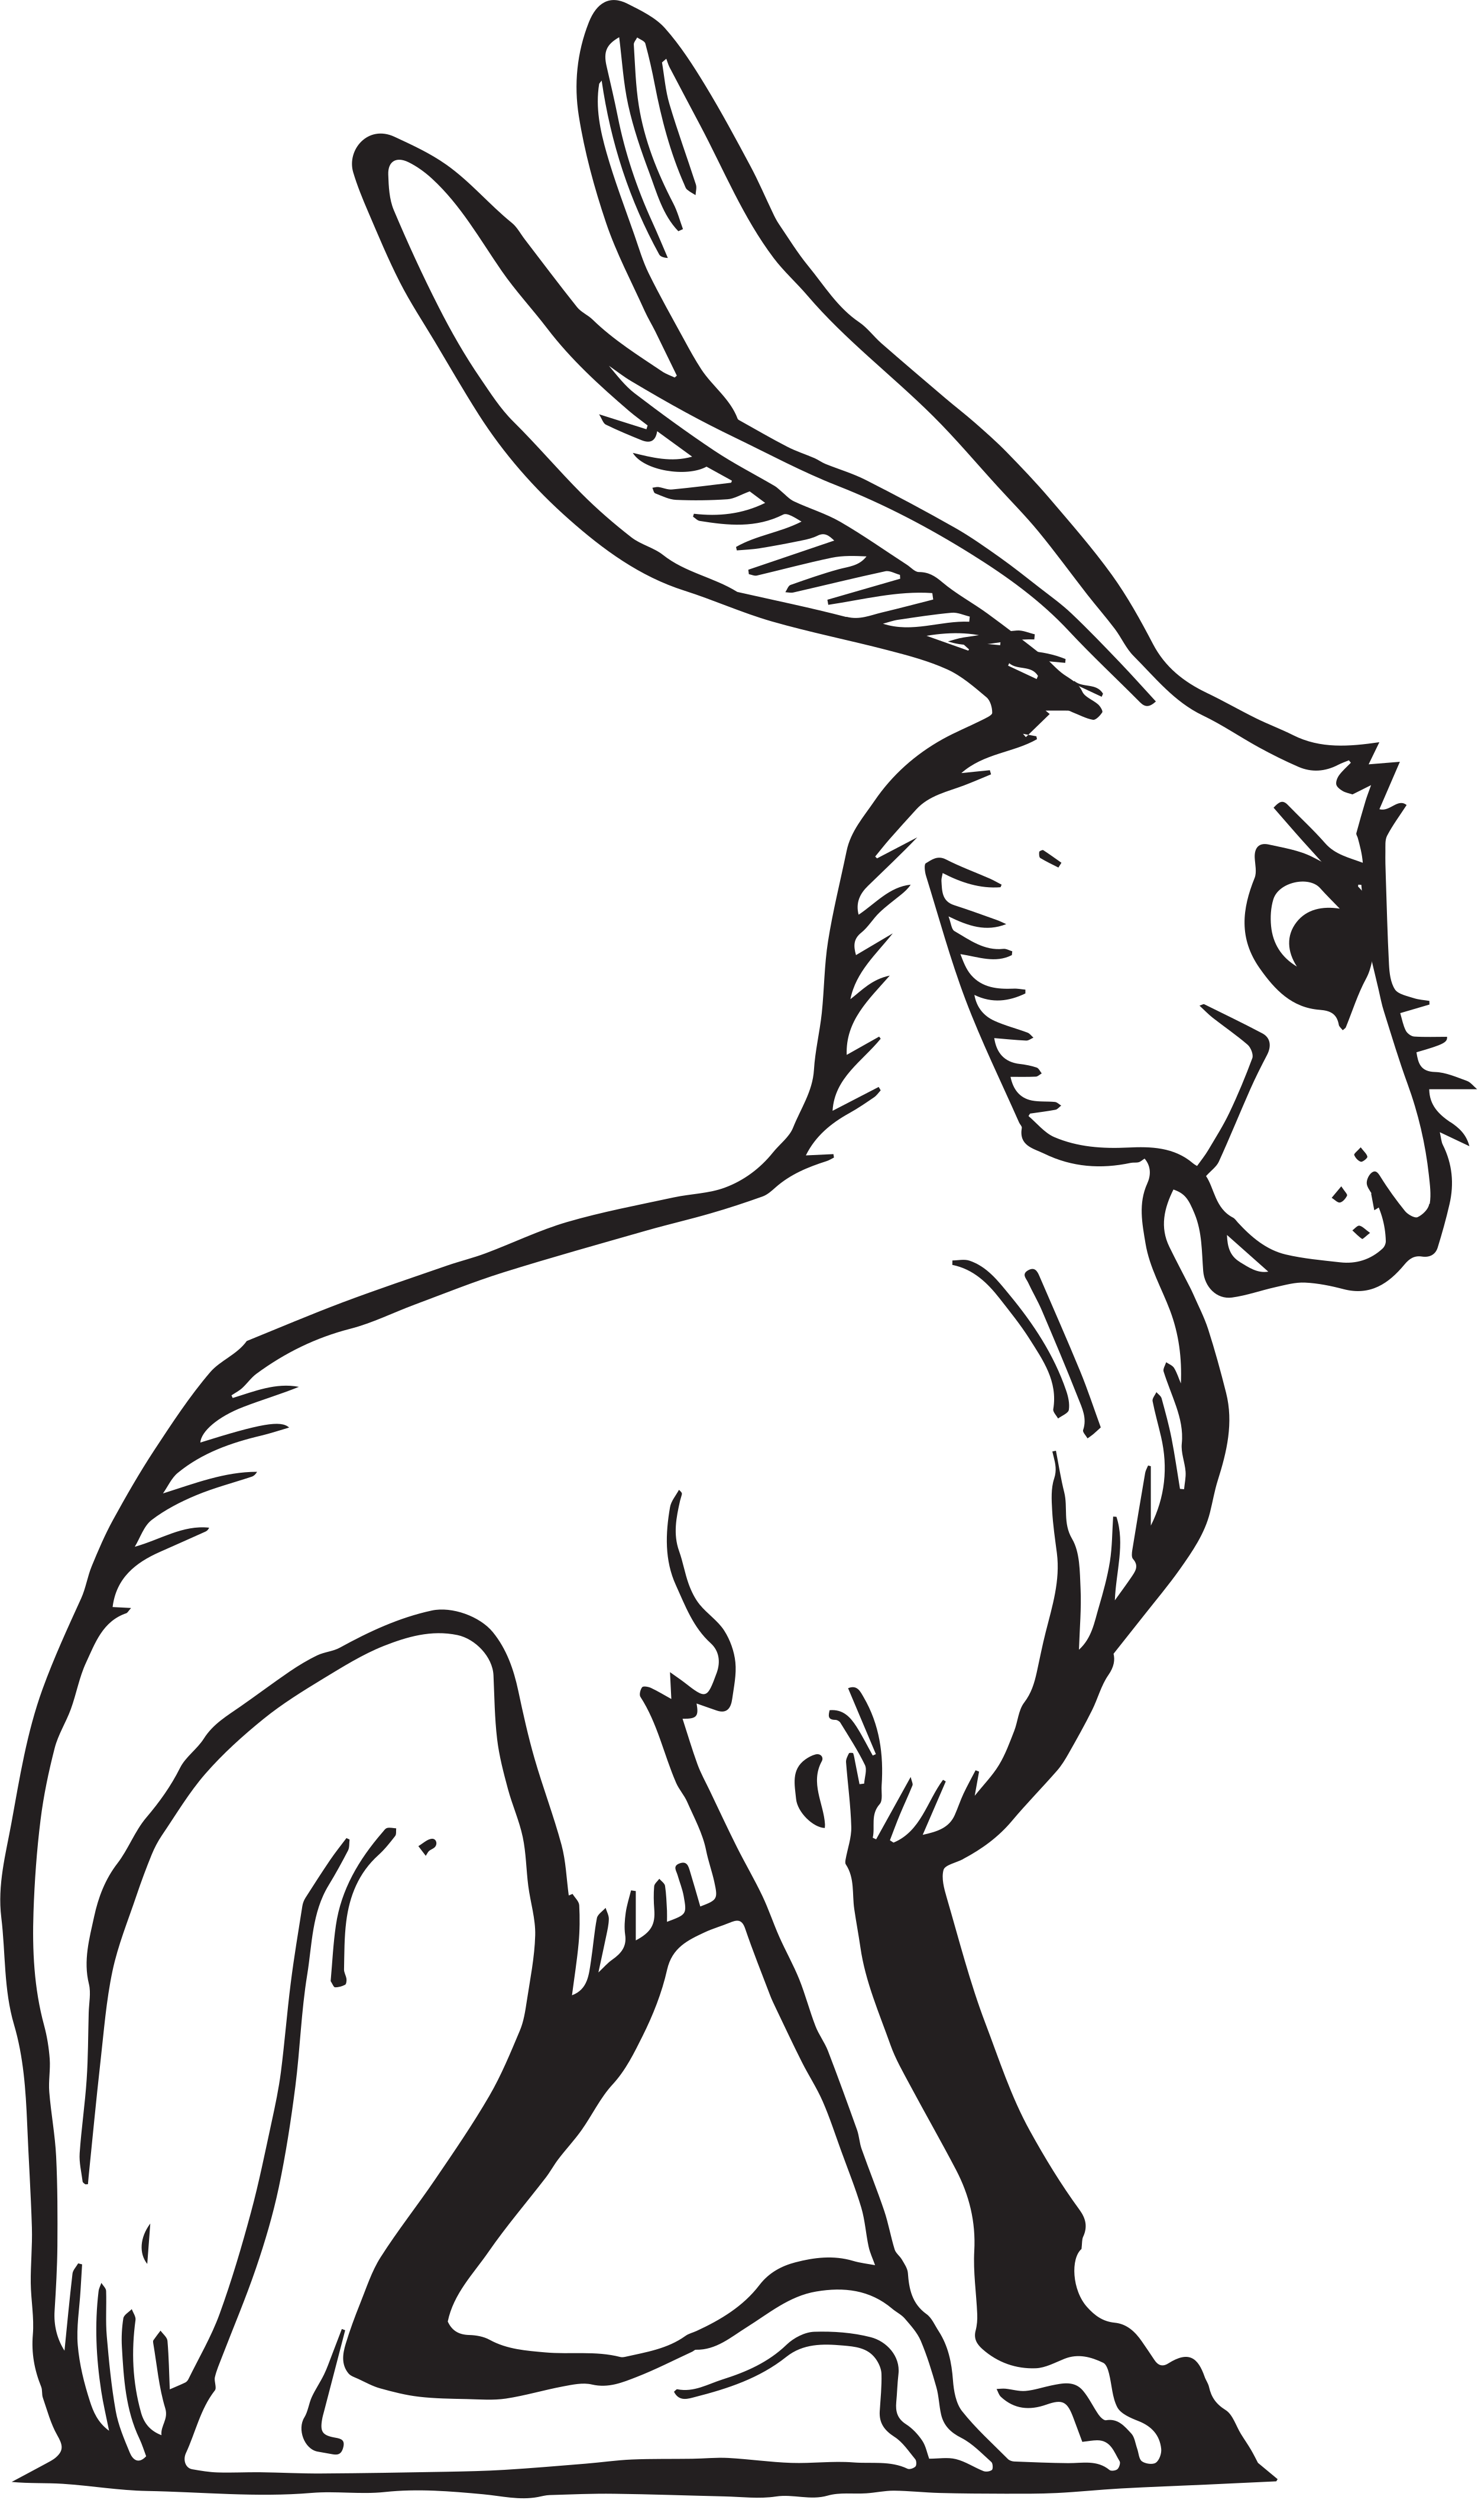
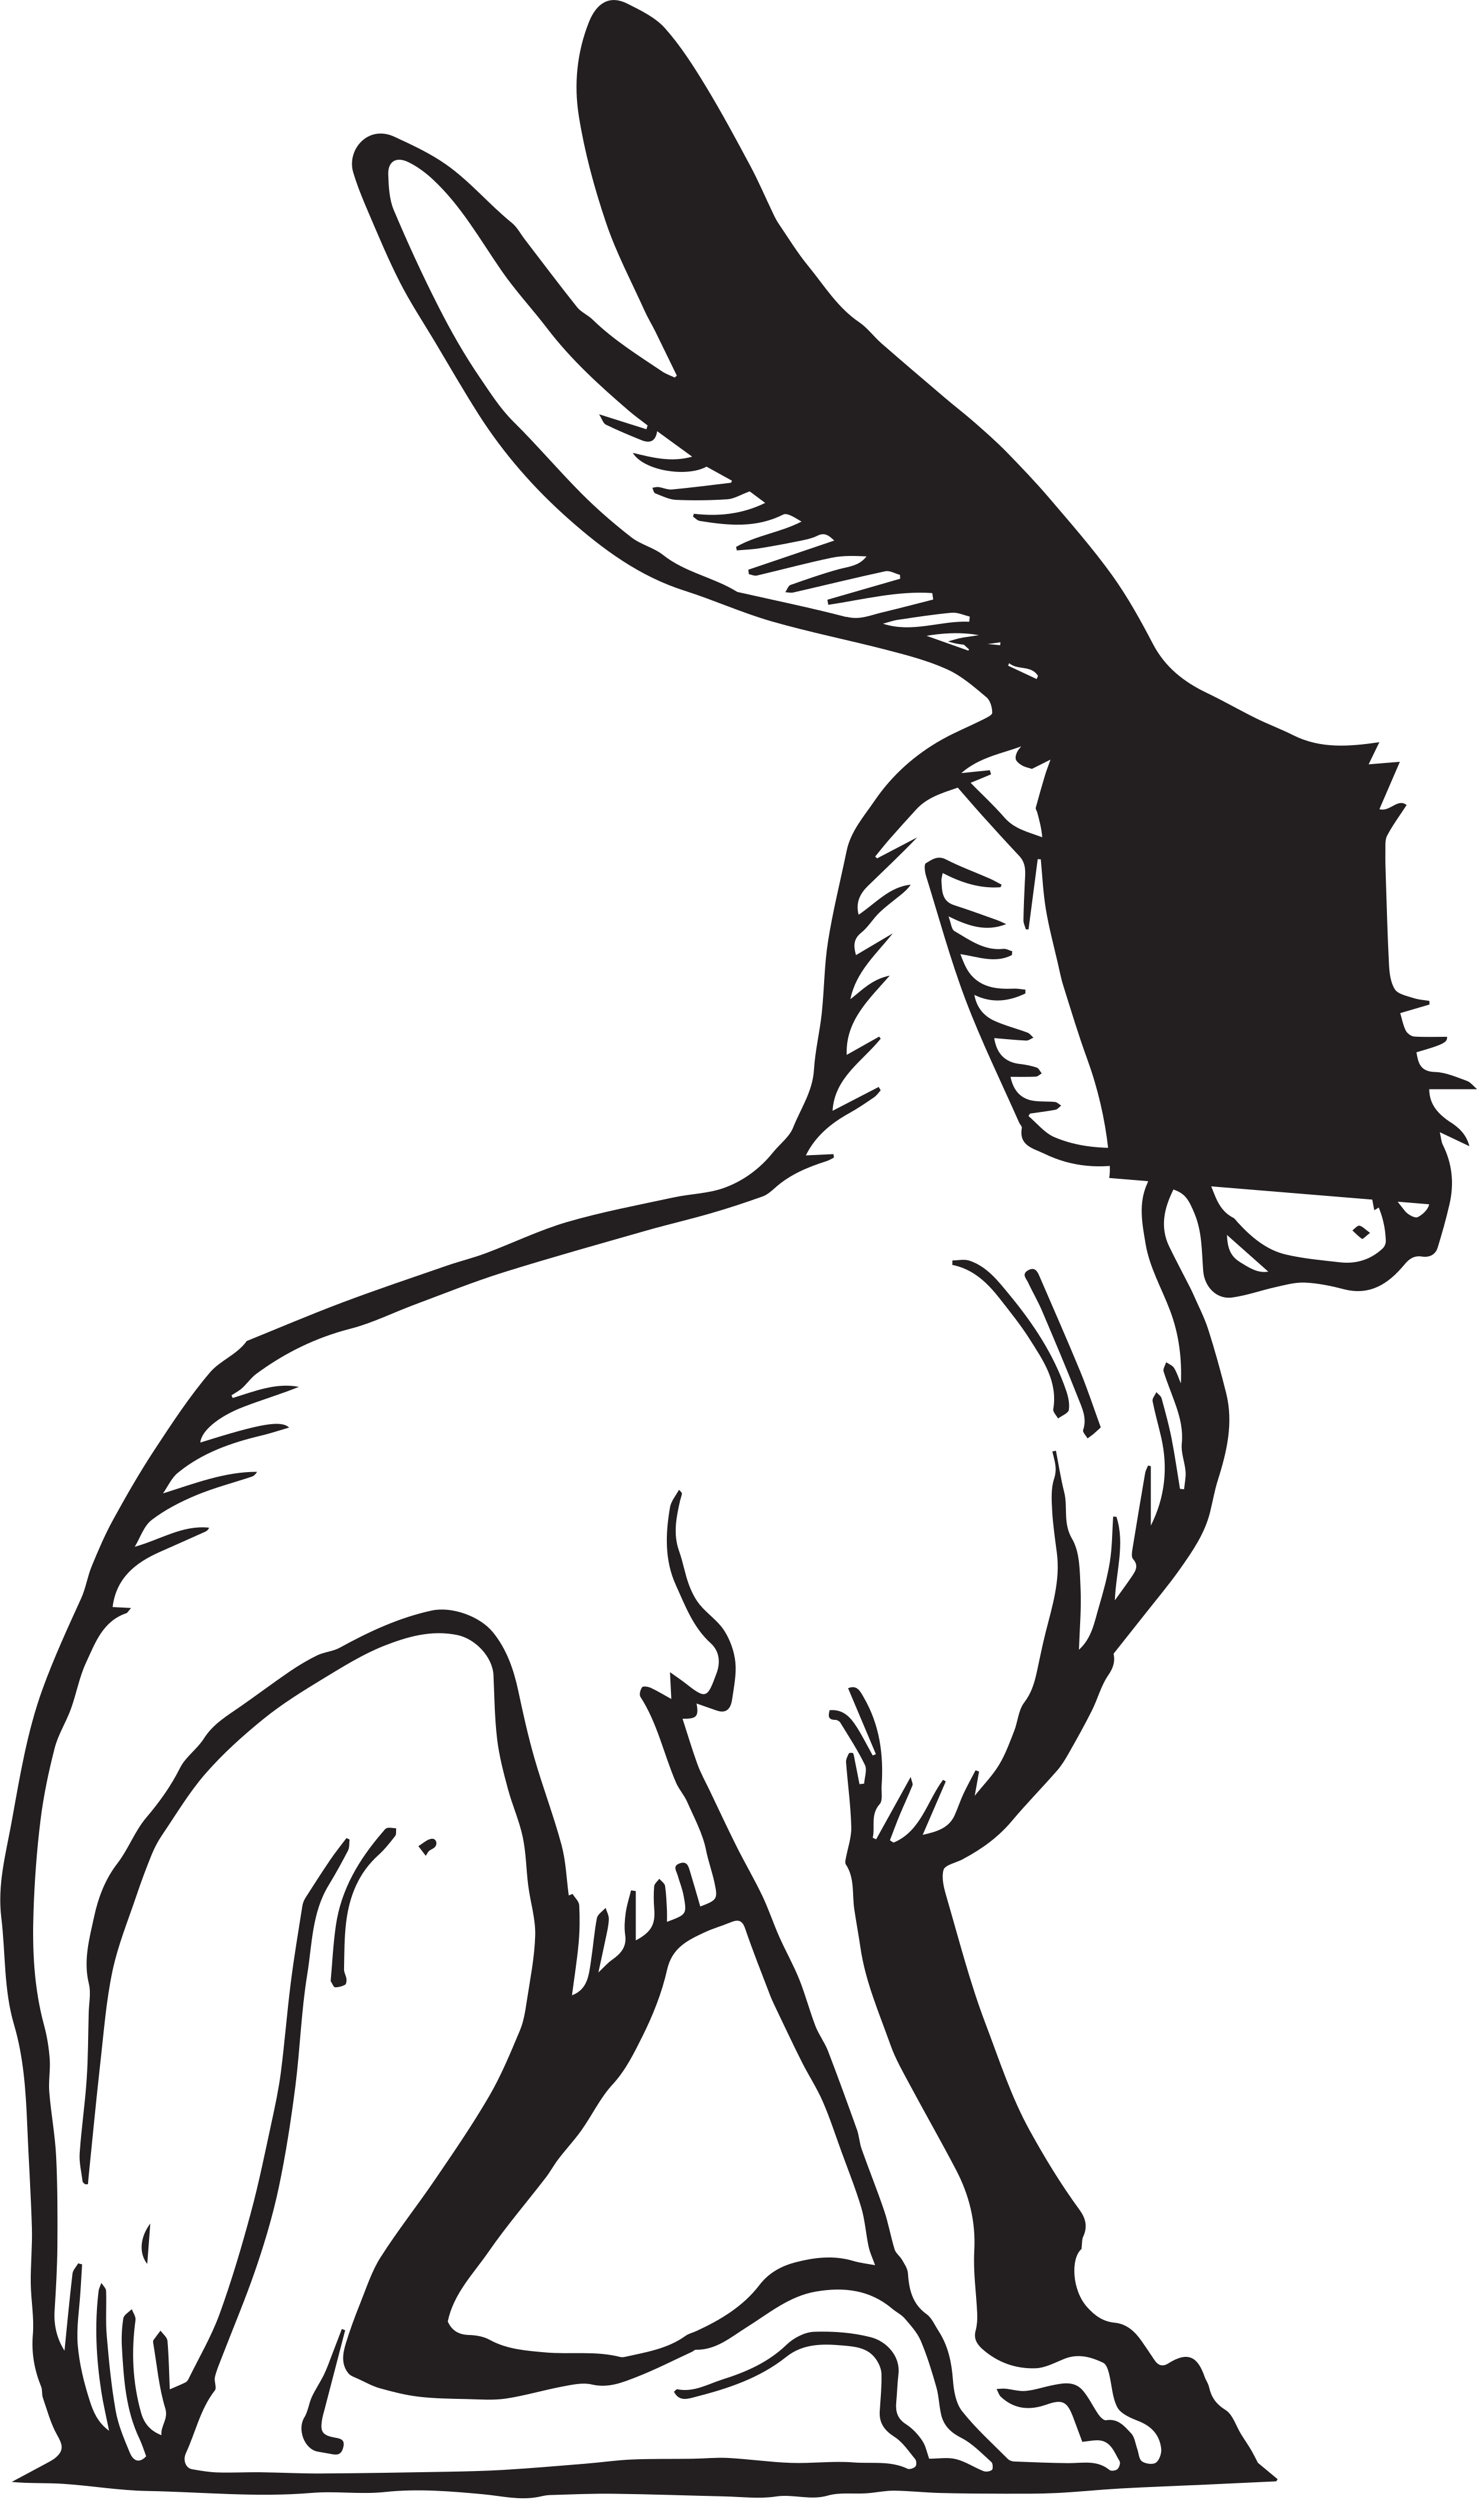
<svg xmlns="http://www.w3.org/2000/svg" id="Layer_1" data-name="Layer 1" viewBox="0 0 296.09 500.61">
  <defs>
    <style>
      .cls-1 {
        fill: none;
      }

      .cls-1, .cls-2 {
        stroke-width: 0px;
      }

      .cls-3 {
        clip-path: url(#clippath);
      }

      .cls-2 {
        fill: #231f20;
      }
    </style>
    <clipPath id="clippath">
      <rect class="cls-1" x=".05" width="296.04" height="500.61" />
    </clipPath>
  </defs>
  <path class="cls-2" d="M207.19,128.05c-5.77-.26-11.37,2.33-17.28.4,1.02-.27,2.02-.63,3.06-.79,3.57-.53,7.14-1.09,10.73-1.4,1.17-.1,2.4.49,3.6.76-.03.35-.07.69-.1,1.03" />
  <g class="cls-3">
-     <path class="cls-2" d="M207.01,133.83c-2.79-.98-5.58-1.97-8.37-2.97,5.1-.84,10.07-.8,14.83,1.12-.02.26-.04.51-.07.76-2.49-.22-4.98-.45-7.99-.73.86.78,1.3,1.17,1.74,1.56-.05.08-.1.16-.15.25" />
-     <path class="cls-2" d="M290.56,224.73c-2.35-1.6-4.21-3.44-4.24-6.61h9.6c-.74-.62-1.31-1.4-2.05-1.67-2.09-.75-4.24-1.72-6.38-1.78-2.94-.07-3.39-1.79-3.73-3.95,5.45-1.56,6.23-1.99,6.13-3.1-2.21,0-4.4.09-6.58-.05-.61-.04-1.41-.63-1.69-1.2-.53-1.04-.74-2.24-1.11-3.49,1.98-.58,3.92-1.15,5.86-1.72,0-.24-.02-.48-.02-.73-1.05-.17-2.14-.23-3.13-.55-1.34-.44-3.12-.77-3.77-1.75-.88-1.35-1.1-3.27-1.19-4.97-.31-5.92-.45-11.86-.65-17.79-.06-1.61-.1-3.22-.07-4.83.02-1.07-.12-2.32.35-3.21,1.1-2.09,2.52-4,3.9-6.12-1.81-1.44-3.33,1.44-5.45.83,1.31-3.02,2.6-6.02,4.1-9.49-2.15.17-4.09.33-6.26.51.81-1.66,1.45-2.99,2.15-4.43-6.1.88-11.79,1.34-17.25-1.4-2.45-1.23-5.04-2.19-7.5-3.41-3.3-1.63-6.5-3.48-9.81-5.06-4.6-2.2-8.36-5.14-10.8-9.81-2.48-4.75-5.11-9.5-8.23-13.83-3.84-5.32-8.19-10.28-12.46-15.29-2.74-3.21-5.67-6.28-8.62-9.3-2.02-2.07-4.2-3.98-6.37-5.89-1.96-1.72-4.03-3.3-6.01-4.99-4.24-3.61-8.48-7.21-12.68-10.88-1.56-1.36-2.81-3.12-4.5-4.26-4.34-2.94-6.99-7.35-10.19-11.25-2.15-2.62-3.94-5.55-5.85-8.36-.48-.71-.87-1.47-1.23-2.25-1.51-3.14-2.87-6.36-4.52-9.43-2.9-5.42-5.82-10.85-9.01-16.1-2.43-3.99-4.99-8-8.08-11.47-1.92-2.16-4.83-3.55-7.5-4.9-3.56-1.81-6.21-.21-7.76,3.72-2.41,6.1-3,12.49-2.01,18.73,1.15,7.24,3.11,14.44,5.46,21.41,2.05,6.08,5.11,11.83,7.76,17.71.63,1.38,1.42,2.68,2.1,4.04,1.45,2.95,2.88,5.9,4.32,8.86-.14.12-.28.26-.43.38-.83-.39-1.72-.69-2.47-1.19-4.83-3.24-9.77-6.32-13.98-10.42-.95-.92-2.3-1.47-3.11-2.49-3.56-4.46-6.99-9.03-10.47-13.57-.86-1.12-1.54-2.46-2.6-3.31-4.55-3.68-8.28-8.23-13.14-11.66-3.3-2.32-6.78-3.9-10.34-5.56-5.36-2.51-9.63,2.63-8.29,7.12.8,2.68,1.87,5.29,2.98,7.87,2.04,4.75,4.02,9.54,6.37,14.14,2.07,4.06,4.6,7.89,6.95,11.81,2.92,4.89,5.76,9.84,8.82,14.65,5.01,7.86,11.13,14.84,18.09,20.99,6.86,6.07,14.19,11.46,23.14,14.3,5.88,1.87,11.55,4.45,17.47,6.15,7.67,2.2,15.52,3.76,23.25,5.77,4.05,1.05,8.15,2.13,11.94,3.85,2.87,1.3,5.38,3.51,7.84,5.57.77.63,1.18,2.07,1.16,3.13,0,.51-1.35,1.08-2.15,1.49-2.57,1.28-5.24,2.37-7.75,3.76-5.5,3.06-10.12,7.16-13.67,12.36-2.16,3.17-4.79,6.11-5.6,10.06-1.25,6.03-2.76,12.01-3.72,18.09-.75,4.73-.75,9.57-1.25,14.35-.41,3.81-1.34,7.57-1.57,11.39-.26,4.32-2.67,7.77-4.18,11.56-.75,1.89-2.69,3.3-4.03,4.97-2.58,3.22-5.89,5.66-9.64,7.04-3.21,1.2-6.84,1.23-10.24,1.96-7.14,1.54-14.36,2.89-21.36,4.93-5.58,1.63-10.87,4.22-16.32,6.26-2.51.94-5.13,1.57-7.66,2.44-7.03,2.43-14.08,4.8-21.04,7.41-6.44,2.43-12.78,5.13-19.16,7.72-1.93,2.71-5.31,3.9-7.31,6.23-4.17,4.87-7.71,10.31-11.25,15.68-2.94,4.49-5.62,9.16-8.2,13.86-1.64,2.99-2.99,6.15-4.29,9.31-.86,2.09-1.19,4.4-2.12,6.45-2.73,5.99-5.47,11.93-7.73,18.15-3.17,8.75-4.59,17.8-6.24,26.83-1.14,6.23-2.83,12.39-2.03,18.93.87,7.15.47,14.41,2.55,21.46,1.9,6.42,2.35,13.11,2.63,19.79.28,6.95.74,13.89.95,20.85.11,3.69-.27,7.39-.23,11.08.04,3.45.71,6.94.42,10.35-.31,3.71.31,7.08,1.67,10.44.27.67.1,1.5.33,2.18.88,2.54,1.57,5.22,2.89,7.53,1.05,1.85,1.39,2.97-.25,4.42-.6.53-1.35.89-2.06,1.28-2.27,1.23-4.54,2.43-6.82,3.65,3.54.34,6.93.16,10.28.38,5.62.37,11.21,1.33,16.83,1.43,10.99.2,21.96,1.32,32.97.39,4.86-.41,9.83.34,14.67-.18,6.63-.71,13.16-.15,19.7.45,3.66.34,7.27,1.25,10.98.55.78-.15,1.56-.37,2.34-.39,4.3-.13,8.61-.32,12.91-.26,7.38.09,14.76.36,22.14.53,3.43.08,6.93.53,10.28.02,3.48-.53,6.86.83,10.37-.18,2.42-.7,5.15-.29,7.74-.46,1.84-.12,3.69-.54,5.53-.53,3.06.03,6.11.38,9.17.46,4.38.12,8.77.14,13.16.15,3.42,0,6.85.03,10.26-.14,4.28-.21,8.56-.67,12.85-.91,5.76-.32,11.52-.52,17.27-.78,4.63-.21,9.26-.43,13.89-.65.09-.14.18-.29.27-.43-1.26-1.04-2.52-2.09-3.94-3.27-.37-.7-.85-1.69-1.41-2.64-.63-1.07-1.35-2.09-2-3.15-1.01-1.64-1.62-3.88-3.08-4.79-1.93-1.21-2.87-2.59-3.32-4.64-.16-.71-.64-1.34-.88-2.04-1.29-3.68-3.08-5.32-7.3-2.64-1.12.71-2.04.39-2.75-.7-.81-1.24-1.66-2.46-2.5-3.69-1.35-1.96-3.01-3.54-5.48-3.78-2.36-.23-3.98-1.42-5.51-3.13-3.04-3.39-3.32-9.74-1.12-11.63.14-1.19.07-1.89.32-2.43.94-2,.55-3.68-.73-5.43-3.68-5.03-6.91-10.33-9.94-15.82-3.8-6.88-6.15-14.27-8.9-21.5-3.12-8.2-5.29-16.77-7.76-25.21-.52-1.79-1.09-3.86-.63-5.52.27-.99,2.5-1.43,3.84-2.12.06-.04.11-.08.17-.11,3.69-1.96,7-4.36,9.72-7.61,2.87-3.42,6.02-6.62,8.97-9.99.92-1.04,1.67-2.27,2.36-3.49,1.61-2.84,3.22-5.7,4.68-8.63,1.17-2.33,1.82-4.98,3.29-7.08,1.15-1.65,1.33-3.05,1.03-4.25,2.16-2.72,4.12-5.19,6.07-7.66,2.44-3.1,5-6.13,7.27-9.35,2.46-3.49,4.92-7.04,5.98-11.29.54-2.14.9-4.33,1.56-6.42,1.82-5.75,3.19-11.53,1.66-17.56-1.08-4.28-2.24-8.53-3.59-12.73-.79-2.44-2.01-4.76-3.04-7.13-.19-.43-.4-.86-.61-1.27-1.37-2.69-2.79-5.35-4.11-8.06-1.96-3.99-1.04-7.78.81-11.5,2.27.8,2.99,1.83,4.23,4.84,1.53,3.7,1.43,7.61,1.73,11.47.25,3.19,2.68,5.73,5.77,5.32,2.96-.4,5.83-1.44,8.76-2.09,1.93-.43,3.92-.99,5.86-.9,2.59.12,5.19.65,7.71,1.31,5.38,1.41,9.07-1.13,12.24-4.95.95-1.15,1.95-1.8,3.45-1.58,1.53.24,2.74-.35,3.19-1.81.88-2.85,1.69-5.74,2.36-8.66.95-4.09.58-8.07-1.33-11.89-.31-.6-.34-1.36-.61-2.54,2.19,1.03,3.94,1.86,5.93,2.81-.63-2.44-2.14-3.72-3.81-4.84M169.52,123.55c-7.16-1.86-14.43-3.35-21.65-4.98-.07-.02-.14-.02-.19-.05-4.71-2.93-10.39-3.85-14.85-7.39-1.87-1.48-4.45-2.06-6.33-3.52-3.48-2.71-6.85-5.62-9.96-8.74-4.68-4.7-8.98-9.78-13.69-14.44-2.64-2.61-4.58-5.7-6.62-8.68-3.12-4.55-5.88-9.39-8.38-14.32-3.23-6.34-6.2-12.82-8.97-19.38-.9-2.15-1.02-4.71-1.1-7.1-.09-2.63,1.59-3.66,4.03-2.48,1.72.84,3.34,2.02,4.75,3.32,5.76,5.3,9.55,12.1,13.94,18.46,2.78,4.02,6.15,7.63,9.13,11.53,4.73,6.21,10.45,11.41,16.32,16.46,1.21,1.04,2.52,1.97,3.79,2.96-.08.25-.16.5-.24.76-2.94-.93-5.87-1.85-9.49-3,.6.95.82,1.81,1.35,2.07,2.33,1.14,4.73,2.14,7.13,3.11,1.54.62,2.82.43,3.16-1.79,2.4,1.75,4.59,3.34,7.01,5.1-4.22,1.19-8.06.16-11.89-.76,2.16,3.58,10.78,4.96,14.77,2.76,1.72.95,3.4,1.88,5.09,2.81-.09.19-.12.4-.19.41-3.94.47-7.88.98-11.82,1.35-.89.08-1.81-.36-2.72-.49-.39-.05-.81.1-1.21.15.18.39.27,1,.56,1.11,1.37.53,2.78,1.25,4.2,1.31,3.42.15,6.87.11,10.28-.12,1.32-.08,2.59-.89,4.46-1.58.61.45,1.82,1.35,3.1,2.31-4.66,2.28-9.38,2.74-14.28,2.17-.06.2-.12.39-.18.58.45.3.87.79,1.36.86,5.66.91,11.27,1.48,16.72-1.28.82-.42,2.42.69,3.66,1.41-4.25,2.19-9.06,2.74-13.12,5.08.05.22.11.45.16.69,1.53-.13,3.08-.18,4.6-.43,2.83-.45,5.65-.99,8.47-1.57,1.04-.2,2.12-.47,3.06-.93,1.47-.75,2.34-.03,3.38.96-5.86,2-11.53,3.92-17.21,5.84.04.3.07.59.11.89.53.1,1.11.39,1.6.28,5-1.18,9.97-2.52,15-3.57,2.26-.47,4.63-.37,6.97-.27-1.49,1.94-3.59,2.04-5.56,2.57-3.27.9-6.47,2.02-9.67,3.15-.46.16-.69.95-1.03,1.45.54.03,1.12.17,1.63.05,6.13-1.4,12.24-2.92,18.39-4.24.89-.2,1.96.46,2.94.72.01.26.03.51.05.77-4.86,1.4-9.73,2.8-14.59,4.21.06.34.12.69.18,1.02,6.93-1.04,13.83-2.84,20.84-2.35.06.43.12.86.18,1.29-3.43.87-6.86,1.78-10.31,2.6-2.3.55-4.43,1.54-7.05.86M176.88,124.9c1.02-.27,2.02-.64,3.06-.79,3.57-.53,7.14-1.08,10.73-1.41,1.17-.1,2.4.49,3.6.77-.03.34-.07.69-.1,1.03-5.77-.26-11.37,2.33-17.28.4M192.39,128.47c.86.78,1.3,1.17,1.74,1.57-.05.08-.1.16-.15.25-2.79-.99-5.58-1.98-8.37-2.97,5.09-.84,10.07-.8,14.83,1.12-.02.26-.05.5-.07.76-2.49-.23-4.98-.45-7.99-.73M248.41,252.73c-2.04-1.23-2.52-3.06-2.61-5.43,2.8,2.49,5.53,4.9,8.28,7.35-2.21.36-3.88-.83-5.68-1.91M286.3,241.16c-.16,1-1.33,2.13-2.32,2.58-.56.25-1.96-.53-2.52-1.23-1.76-2.17-3.41-4.46-4.89-6.84-.52-.85-.98-1.44-1.77-.85-.56.42-1.01,1.36-1,2.07,0,.72.58,1.47,1,2.15,1.78,2.93,2.73,6.1,2.82,9.5.01.49-.27,1.14-.63,1.47-2.4,2.24-5.31,3.14-8.53,2.77-3.65-.41-7.35-.73-10.91-1.57-3.87-.92-6.89-3.49-9.57-6.4-.32-.35-.59-.79-.99-.99-3.57-1.86-3.7-5.83-5.38-8.31,1.02-1.12,2.1-1.87,2.56-2.88,2.19-4.8,4.17-9.69,6.3-14.51,1.03-2.33,2.18-4.6,3.36-6.86.91-1.74.71-3.45-.93-4.32-3.86-2.04-7.79-3.93-11.7-5.86-.08-.04-.24.07-.9.3.99.92,1.76,1.73,2.62,2.41,2.33,1.82,4.78,3.49,7.02,5.42.64.56,1.2,1.98.94,2.69-1.37,3.69-2.89,7.35-4.58,10.9-1.24,2.61-2.8,5.05-4.27,7.54-.62,1.04-1.39,2-2.22,3.15-.1-.07-.5-.27-.82-.54-3.8-3.25-8.47-3.37-13-3.15-5.12.25-10.12-.09-14.8-2.1-1.95-.85-3.45-2.77-5.15-4.21l.31-.49c1.7-.25,3.41-.45,5.1-.77.42-.08.76-.55,1.14-.84-.42-.25-.82-.68-1.25-.72-1.54-.15-3.13,0-4.63-.29-2.49-.5-3.76-2.29-4.27-4.74,1.76,0,3.42.04,5.07-.04.4-.01.79-.43,1.18-.65-.33-.41-.59-1.03-1.01-1.17-1.07-.36-2.2-.58-3.33-.71-3.24-.35-4.74-2.33-5.17-5.19,2.09.17,4.24.4,6.39.5.48.03.97-.38,1.46-.59-.4-.35-.74-.85-1.2-1.01-2.19-.82-4.48-1.39-6.6-2.35-2.08-.94-3.56-2.59-4.03-5.2,3.59,1.76,6.95,1.28,10.22-.29,0-.26,0-.51,0-.76-.8-.07-1.61-.25-2.4-.2-3.17.13-6.25-.17-8.47-2.72-1.01-1.16-1.58-2.7-2.15-4.2,3.64.58,7,1.9,10.31.2.02-.26.05-.51.08-.76-.6-.17-1.21-.55-1.78-.49-3.86.43-6.77-1.8-9.81-3.56-.6-.35-.67-1.59-1.18-2.94,3.99,1.94,7.5,3.15,11.56,1.55-.62-.28-1.23-.59-1.87-.82-2.84-1.01-5.67-2.05-8.54-2.97-2.52-.8-2.44-2.87-2.57-4.88-.03-.44.14-.91.25-1.56,3.67,1.9,7.47,3.16,11.59,2.84.07-.16.14-.34.22-.51-.78-.4-1.54-.85-2.34-1.21-2.94-1.28-5.97-2.39-8.82-3.85-1.7-.87-2.87.08-4.04.78-.36.21-.2,1.68.04,2.47,2.58,8.32,4.86,16.75,7.94,24.89,3.16,8.34,7.11,16.38,10.72,24.55.16.37.59.75.54,1.06-.62,3.62,2.26,4.09,4.53,5.19,5.55,2.7,11.32,3.1,17.29,1.83.52-.11,1.09,0,1.59-.13.41-.11.75-.45,1.19-.73,1.38,1.62,1.22,3.48.54,4.97-1.83,4.04-1.03,7.99-.35,12.06.8,4.8,3.23,8.94,4.9,13.37,1.78,4.71,2.4,9.55,2.18,14.63-.44-1.04-.78-2.15-1.36-3.1-.32-.52-1.05-.78-1.59-1.15-.19.62-.68,1.34-.51,1.86.74,2.35,1.72,4.65,2.52,6.99.81,2.4,1.39,4.8,1.12,7.45-.19,1.82.61,3.72.76,5.6.09,1.16-.19,2.35-.3,3.53-.27-.03-.54-.05-.82-.07-.56-3.38-1.03-6.77-1.69-10.12-.53-2.7-1.27-5.35-1.99-8-.13-.48-.69-.84-1.05-1.25-.27.6-.87,1.27-.76,1.8.47,2.41,1.16,4.79,1.71,7.19,1.41,6.12.8,12.04-2.06,17.74v-11.9c-.18-.04-.37-.09-.55-.14-.2.5-.5.99-.59,1.51-.88,5.15-1.75,10.3-2.58,15.46-.09.57-.17,1.39.14,1.74,1.31,1.46.39,2.59-.39,3.75-.98,1.44-2.02,2.84-3.24,4.54.23-5.77,2.09-11.27.32-16.73-.22-.02-.44-.03-.66-.04-.2,3.01-.18,6.05-.65,9-.5,3.11-1.35,6.17-2.24,9.2-.87,2.93-1.36,6.11-3.96,8.46.14-4.28.51-8.29.32-12.28-.16-3.38-.1-7.22-1.7-9.93-1.87-3.18-.81-6.28-1.57-9.32-.69-2.74-1.12-5.55-1.66-8.32-.24.05-.48.1-.72.15.08.35.16.69.25,1.02.37,1.46.66,2.75.11,4.42-.65,1.94-.52,4.23-.4,6.34.15,2.87.58,5.73.95,8.58.7,5.49-.92,10.61-2.24,15.81-.68,2.66-1.2,5.36-1.79,8.04-.48,2.17-1.07,4.17-2.52,6.07-1.16,1.51-1.27,3.8-2,5.68-.91,2.32-1.77,4.72-3.06,6.83-1.27,2.1-3.04,3.9-4.85,6.16.34-1.86.61-3.36.87-4.84-.23-.09-.47-.18-.7-.27-.81,1.56-1.66,3.08-2.41,4.67-.65,1.39-1.13,2.87-1.76,4.29-1.14,2.56-3.44,3.32-6.42,3.97,1.64-3.81,3.14-7.24,4.62-10.69-.19-.11-.37-.22-.55-.33-3.2,4.29-4.43,10.31-9.92,12.58-.24-.15-.48-.32-.72-.47.66-1.7,1.28-3.42,1.98-5.1.82-1.97,1.74-3.91,2.54-5.89.13-.32-.15-.79-.36-1.69-2.5,4.52-4.71,8.51-6.92,12.49-.23-.1-.45-.21-.68-.32.51-2.21-.5-4.6,1.39-6.73.68-.76.3-2.46.39-3.72.43-6.23-.41-12.22-3.61-17.7-.64-1.09-1.26-2.55-3.11-1.79,1.86,4.41,3.72,8.81,5.57,13.2-.21.09-.42.18-.63.28-1.07-1.92-2.06-3.91-3.24-5.76-1.21-1.89-2.67-3.56-5.4-3.32-.24,1.03-.45,1.94,1.17,1.94.33,0,.8.27.97.55,1.7,2.78,3.51,5.54,4.93,8.47.48.98-.07,2.49-.15,3.74-.31.04-.62.08-.93.12-.29-1.46-.58-2.94-.87-4.41-.12-.6-.2-1.22-.4-1.79-.03-.1-.78-.12-.84,0-.28.56-.63,1.2-.59,1.78.33,4.32.93,8.64,1.05,12.96.06,2.17-.75,4.36-1.14,6.54-.06.32-.11.74.04.97,1.83,2.76,1.25,5.96,1.7,8.97.37,2.56.86,5.11,1.23,7.67.98,6.83,3.75,13.13,6.03,19.55.98,2.77,2.49,5.37,3.88,7.98,3.04,5.68,6.24,11.27,9.23,16.98,2.65,5.06,3.99,10.4,3.67,16.25-.24,4.19.41,8.44.59,12.66.05,1.1-.04,2.25-.32,3.31-.43,1.63.26,2.72,1.36,3.7,3.06,2.71,6.74,4,10.72,3.84,1.92-.08,3.83-1.14,5.7-1.89,2.76-1.1,5.34-.38,7.8.8.59.29.95,1.36,1.14,2.14.58,2.26.62,4.77,1.66,6.76.69,1.31,2.65,2.14,4.21,2.75,2.67,1.04,4.31,2.83,4.59,5.61.09.91-.39,2.28-1.09,2.75-.61.42-2.1.22-2.78-.29-.62-.45-.64-1.69-.96-2.57-.36-1.02-.49-2.27-1.17-3-1.32-1.41-2.64-3.08-5.06-2.65-.43.08-1.14-.62-1.49-1.12-1.09-1.57-1.9-3.35-3.12-4.8-1.73-2.05-4.11-1.5-6.37-1.04-1.71.35-3.4.94-5.13,1.09-1.33.12-2.71-.32-4.06-.45-.58-.05-1.17.04-1.75.06.28.53.45,1.19.86,1.57,2.67,2.48,5.71,2.76,9.09,1.57,3.32-1.17,4.22-.63,5.46,2.72.59,1.61,1.2,3.22,1.76,4.73,1.15-.13,2.06-.31,2.98-.32,2.77,0,3.39,2.41,4.5,4.2.21.34-.08,1.26-.44,1.59-.33.3-1.28.42-1.58.17-2.52-2.09-5.43-1.36-8.27-1.38-3.61-.03-7.23-.19-10.83-.33-.43-.02-.96-.19-1.26-.49-3.12-3.14-6.44-6.12-9.17-9.57-1.25-1.58-1.68-4.07-1.84-6.2-.26-3.55-.94-6.88-2.89-9.88-.76-1.16-1.34-2.61-2.4-3.37-2.92-2.09-3.51-5.01-3.74-8.25-.07-.91-.7-1.82-1.19-2.66-.42-.73-1.23-1.28-1.46-2.04-.79-2.55-1.24-5.21-2.09-7.74-1.41-4.16-3.06-8.24-4.53-12.39-.44-1.23-.48-2.6-.92-3.83-1.89-5.28-3.8-10.55-5.81-15.78-.67-1.74-1.86-3.27-2.52-5.01-1.19-3.08-2.02-6.31-3.25-9.37-1.17-2.89-2.72-5.63-3.99-8.49-1.2-2.7-2.13-5.54-3.4-8.2-1.59-3.33-3.46-6.51-5.11-9.8-1.86-3.71-3.61-7.48-5.4-11.22-.84-1.76-1.8-3.47-2.47-5.29-1.09-2.99-1.99-6.05-3-9.16,2.86.05,3.27-.46,2.81-3.05,1.35.47,2.7.96,4.06,1.42,2.11.7,2.83-.63,3.07-2.3.34-2.45.89-4.96.64-7.38-.22-2.18-1.05-4.5-2.24-6.35-1.26-1.96-3.39-3.35-4.9-5.19-.97-1.19-1.69-2.68-2.22-4.14-.77-2.14-1.14-4.43-1.91-6.57-1.23-3.42-.57-6.74.19-10.09.11-.45.28-.9.37-1.35.03-.18-.08-.39-.59-.84-.62,1.16-1.58,2.25-1.79,3.48-.92,5.28-1.11,10.62,1.17,15.61,1.87,4.1,3.43,8.42,6.97,11.62,1.66,1.51,2.04,3.67,1.2,5.97-1.92,5.25-2.1,5.32-6.5,1.87-.73-.56-1.5-1.07-2.85-2.04.1,2.07.18,3.57.27,5.38-1.45-.8-2.73-1.59-4.08-2.22-.53-.25-1.54-.41-1.76-.15-.37.47-.63,1.5-.36,1.93,3.44,5.31,4.68,11.51,7.15,17.21.57,1.33,1.62,2.47,2.21,3.8,1.4,3.19,3.13,6.35,3.8,9.71.43,2.17,1.18,4.21,1.65,6.35.75,3.42.63,3.62-2.81,4.92-.69-2.37-1.36-4.75-2.08-7.1-.3-.97-.58-2.06-2.04-1.54-1.48.52-.68,1.48-.44,2.32.4,1.4.97,2.78,1.23,4.21.66,3.69.61,3.7-3.34,5.18,0-.82.03-1.51,0-2.21-.09-1.67-.14-3.34-.39-4.99-.08-.52-.75-.95-1.15-1.42-.36.5-.99.98-1.03,1.51-.13,1.53-.1,3.09.02,4.62.23,2.98-.58,4.55-3.7,6.21v-9.88c-.32-.05-.63-.1-.95-.14-.37,1.49-.86,2.98-1.07,4.5-.2,1.44-.32,2.96-.11,4.4.36,2.39-.84,3.75-2.6,4.99-.91.63-1.65,1.5-2.76,2.55.58-2.72,1.1-5.04,1.58-7.37.23-1.12.5-2.24.51-3.37,0-.73-.42-1.46-.65-2.2-.6.68-1.59,1.29-1.74,2.05-.54,2.83-.75,5.73-1.19,8.58-.42,2.75-.61,5.68-3.8,6.88.45-3.48,1.01-6.96,1.33-10.46.23-2.51.25-5.05.12-7.56-.04-.79-.87-1.52-1.34-2.28-.25.1-.51.21-.76.31-.46-3.39-.57-6.87-1.45-10.13-1.57-5.82-3.73-11.48-5.4-17.27-1.29-4.47-2.3-9.05-3.27-13.61-.91-4.27-2.34-8.35-5.07-11.7-2.61-3.21-8.24-5.21-12.24-4.35-6.57,1.42-12.57,4.22-18.43,7.44-1.38.76-3.11.85-4.53,1.54-1.91.92-3.75,2.03-5.5,3.22-3.32,2.27-6.54,4.69-9.84,6.99-2.69,1.88-5.51,3.51-7.37,6.45-1.34,2.12-3.67,3.67-4.77,5.87-1.83,3.66-4.12,6.84-6.76,9.95-2.32,2.73-3.59,6.33-5.8,9.19-2.47,3.2-3.83,6.86-4.64,10.59-.95,4.39-2.22,8.85-1.06,13.53.45,1.81.01,3.85-.04,5.78-.12,4.46-.11,8.93-.41,13.37-.33,4.93-1.06,9.83-1.4,14.75-.13,1.87.35,3.78.59,5.67.02.2.3.39.5.54.08.06.26,0,.57,0,.04-.49.08-.99.13-1.48.78-7.67,1.51-15.34,2.37-23,.69-6.09,1.15-12.25,2.42-18.24,1.09-5.15,3.13-10.11,4.82-15.14.92-2.73,1.93-5.44,3.02-8.12.55-1.35,1.25-2.69,2.07-3.9,2.83-4.16,5.42-8.56,8.71-12.33,3.5-4.01,7.52-7.63,11.67-10.99,3.68-2.98,7.75-5.5,11.81-7.97,3.97-2.4,7.97-4.92,12.25-6.62,4.63-1.82,9.5-3.26,14.73-2.18,3.61.75,7.08,4.38,7.24,8.07.19,4.26.23,8.53.73,12.76.4,3.38,1.28,6.72,2.17,10.02.87,3.23,2.27,6.33,2.96,9.59.68,3.2.69,6.54,1.11,9.8.43,3.3,1.48,6.61,1.39,9.88-.12,4.44-1.03,8.86-1.7,13.27-.3,1.97-.61,4.02-1.38,5.83-1.87,4.43-3.7,8.92-6.11,13.06-3.33,5.73-7.1,11.22-10.84,16.71-3.57,5.26-7.54,10.26-10.95,15.62-1.81,2.84-2.85,6.18-4.13,9.34-1.05,2.62-2.03,5.27-2.85,7.97-.61,2-.94,4.13.55,5.94.44.53,1.26.78,1.94,1.09,1.45.67,2.87,1.48,4.4,1.9,2.56.71,5.16,1.38,7.79,1.68,3.17.37,6.39.4,9.59.47,2.6.06,5.26.28,7.82-.1,3.84-.58,7.59-1.71,11.42-2.43,1.91-.36,3.99-.82,5.8-.39,3.32.78,6.15-.41,8.98-1.51,3.8-1.48,7.44-3.36,11.15-5.07.24-.11.46-.38.69-.38,4.06.09,6.99-2.49,10.12-4.45,4.48-2.8,8.58-6.3,14.01-7.21,5.51-.93,10.72-.36,15.19,3.42.82.7,1.86,1.19,2.55,1.99,1.19,1.39,2.5,2.82,3.2,4.46,1.27,3,2.23,6.14,3.12,9.28.51,1.78.54,3.69.96,5.5.52,2.21,1.89,3.57,4.03,4.65,2.26,1.15,4.11,3.13,6.04,4.85.3.27.35,1.38.11,1.58-.4.32-1.23.42-1.73.22-1.86-.74-3.58-1.92-5.5-2.39-1.64-.41-3.47-.08-5.35-.08-.43-1.18-.67-2.57-1.4-3.64-.85-1.26-1.97-2.45-3.23-3.26-1.75-1.12-2.13-2.56-1.96-4.42.18-1.87.22-3.76.44-5.63.42-3.59-2.39-6.57-5.55-7.38-3.64-.94-7.54-1.21-11.31-1.09-1.9.06-4.13,1.22-5.54,2.58-3.68,3.55-8.12,5.48-12.82,6.96-2.95.93-5.77,2.65-9.1,1.97-.16-.03-.4.3-.65.5,1.03,2.07,2.88,1.4,4.23,1.05,6.52-1.66,12.89-3.74,18.27-8.03,3.37-2.69,7.3-2.63,11.31-2.28,2.47.21,4.93.44,6.53,2.57.66.87,1.2,2.07,1.23,3.13.07,2.48-.19,4.97-.35,7.44-.15,2.4.93,3.86,2.97,5.17,1.66,1.06,2.84,2.9,4.15,4.47.26.31.28,1.21.03,1.46-.35.35-1.19.63-1.58.44-3.49-1.67-7.27-.98-10.89-1.27-4.1-.32-8.26.24-12.39.1-4.21-.14-8.41-.76-12.63-.99-2.4-.13-4.82.13-7.23.16-4.02.06-8.05-.02-12.07.15-3.12.13-6.22.59-9.33.84-5.39.44-10.78.9-16.18,1.23-3.82.23-7.66.31-11.49.38-8.39.15-16.77.3-25.16.35-4.13.03-8.25-.2-12.38-.25-2.81-.03-5.63.13-8.44.04-1.72-.05-3.43-.34-5.13-.64-1.31-.23-1.89-1.83-1.24-3.24,1.94-4.17,2.87-8.8,5.8-12.55.42-.55-.19-1.79,0-2.64.32-1.37.89-2.68,1.4-4,2.29-5.94,4.78-11.8,6.83-17.82,1.81-5.3,3.41-10.71,4.57-16.18,1.41-6.69,2.45-13.46,3.32-20.25.95-7.44,1.17-14.99,2.38-22.38.98-6.03.93-12.38,4.29-17.89,1.38-2.26,2.66-4.59,3.88-6.95.32-.62.22-1.46.31-2.21-.21-.09-.42-.18-.63-.28-1.08,1.44-2.22,2.85-3.24,4.35-1.7,2.51-3.34,5.06-4.96,7.6-.31.49-.54,1.08-.63,1.66-.81,5.15-1.68,10.29-2.33,15.46-.75,5.93-1.21,11.89-1.97,17.81-.43,3.31-1.12,6.6-1.83,9.86-1.32,6.08-2.54,12.19-4.16,18.19-1.85,6.85-3.86,13.68-6.28,20.34-1.64,4.52-4.12,8.73-6.25,13.07-.13.27-.37.55-.63.68-.88.43-1.8.8-3.11,1.37-.13-3.19-.18-6.45-.46-9.71-.06-.72-.9-1.37-1.39-2.05-.48.64-.98,1.27-1.43,1.93-.1.14-.06.4-.03.6.74,4.35,1.12,8.81,2.4,13,.69,2.25-.97,3.5-.75,5.41-2.25-.86-3.48-2.36-4.09-4.51-1.72-6.12-1.97-12.3-1.11-18.57.09-.68-.49-1.45-.75-2.17-.59.61-1.58,1.15-1.69,1.83-.3,1.89-.4,3.84-.29,5.75.36,6.28.73,12.57,3.52,18.39.54,1.13.9,2.34,1.34,3.5-1.56,1.67-2.7.66-3.27-.71-1.13-2.72-2.32-5.5-2.83-8.38-.88-4.95-1.36-9.98-1.79-14.99-.26-2.99-.03-6.02-.13-9.03-.02-.55-.62-1.07-.95-1.61-.19.55-.49,1.08-.56,1.65-.81,6.7-.49,13.37.53,20.02.38,2.49.97,4.95,1.57,7.94-2.29-1.66-3.18-3.87-3.82-5.85-1.18-3.65-2.13-7.46-2.45-11.27-.3-3.6.33-7.28.55-10.93.11-1.76.21-3.51.32-5.27-.27-.07-.53-.14-.79-.2-.39.69-1.06,1.35-1.14,2.07-.6,5.15-1.09,10.32-1.6,15.42-1.47-2.33-2.18-5.03-1.98-8.04.27-4.32.52-8.64.56-12.96.04-5.95.04-11.91-.25-17.85-.21-4.34-1.03-8.64-1.38-12.98-.18-2.18.25-4.41.09-6.6-.17-2.25-.53-4.53-1.12-6.7-2.03-7.46-2.39-15.09-2.13-22.74.21-6.14.65-12.3,1.41-18.4.6-4.86,1.62-9.68,2.84-14.43.69-2.68,2.27-5.14,3.23-7.77,1.12-3.08,1.68-6.38,3.05-9.32,1.82-3.91,3.32-8.28,8.06-9.89.26-.09.43-.46.96-1.05-1.51-.08-2.64-.14-3.7-.19.72-5.81,4.56-8.86,9.43-11.02,3.06-1.35,6.12-2.72,9.18-4.09.29-.13.54-.36.73-.78-5.34-.58-9.7,2.37-14.9,3.82,1.1-1.82,1.81-4.15,3.38-5.36,2.67-2.05,5.77-3.64,8.88-4.94,3.62-1.51,7.45-2.5,11.19-3.74.41-.14.76-.46,1.05-.97-6.53-.01-12.47,2.32-18.85,4.33.98-1.39,1.71-3.1,2.98-4.13,4.85-3.98,10.63-6.01,16.66-7.44,1.84-.44,3.65-1.04,5.63-1.62-1.66-1.53-5.69-.8-17.79,3,.17-2.24,3.5-5.16,8.59-7.12,3.67-1.42,7.46-2.53,11.16-4.03-4.65-.89-8.92.9-13.26,2.23-.09-.17-.17-.36-.25-.53.72-.48,1.51-.88,2.14-1.45,1.01-.92,1.81-2.11,2.9-2.9,5.69-4.18,11.87-7.22,18.79-8.99,4.4-1.13,8.55-3.22,12.84-4.82,5.91-2.2,11.77-4.57,17.79-6.46,9.56-2.99,19.21-5.67,28.85-8.43,4.22-1.2,8.51-2.18,12.73-3.41,3.49-1,6.95-2.15,10.37-3.37.97-.35,1.83-1.14,2.62-1.84,2.95-2.6,6.47-4.05,10.15-5.22.53-.16,1.02-.48,1.52-.73-.04-.24-.08-.46-.11-.69-1.84.08-3.68.17-5.52.26,1.91-3.87,5.05-6.45,8.75-8.49,1.7-.94,3.32-2.06,4.93-3.16.51-.35.88-.91,1.31-1.38-.14-.23-.27-.45-.4-.68-3.09,1.6-6.18,3.19-9.24,4.78.39-6.64,5.97-9.91,9.64-14.44-.1-.14-.2-.28-.31-.42-2.1,1.19-4.2,2.36-6.5,3.66-.25-6.82,4.33-10.99,8.63-15.88-3.62.75-5.58,2.95-7.89,4.73,1.11-5.5,5.16-8.99,8.49-13.19-2.41,1.43-4.83,2.85-7.37,4.36-.49-1.79-.57-3.2,1.08-4.51,1.38-1.11,2.31-2.75,3.6-3.99,1.35-1.3,2.88-2.41,4.33-3.59.71-.58,1.41-1.19,1.95-2.02-4.31.46-7,3.73-10.43,6.02-.64-2.43.3-4.25,1.87-5.77,3.26-3.18,6.6-6.3,9.87-9.72l-8.05,4.21c-.12-.12-.25-.25-.37-.37.94-1.14,1.85-2.31,2.82-3.42,1.78-2.03,3.59-4.03,5.41-6.02,2.58-2.82,6.24-3.54,9.61-4.82,1.8-.69,3.58-1.46,5.37-2.2l-.24-.83c-1.76.18-3.53.36-5.71.58,4.55-4.01,10.48-4.09,15.15-6.79-.04-.19-.08-.39-.12-.58l-1.62-.3c-.16.16-.32.32-.49.47-.19-.22-.38-.44-.57-.67.35.07.71.13,1.06.2,1.43-1.39,2.86-2.77,4.29-4.16-.28-.23-.55-.45-.83-.68,1.5,0,2.99-.02,4.48,0,.31,0,.62.21.92.33,1.37.53,2.7,1.27,4.11,1.51.54.09,1.43-.84,1.85-1.5.16-.26-.39-1.19-.83-1.58-1.03-.91-2.66-1.45-3.16-2.55-.82-1.78-2.27-2.44-3.68-3.42-1.52-1.06-2.72-2.59-4.19-3.75-3.67-2.88-7.37-5.73-11.14-8.48-2.97-2.16-6.26-3.91-9.05-6.27-1.49-1.27-2.75-2.04-4.7-2.04-.79,0-1.58-.93-2.37-1.45-4.43-2.87-8.76-5.94-13.34-8.59-2.91-1.68-6.21-2.66-9.27-4.1-1-.46-1.78-1.38-2.66-2.1-.41-.33-.78-.73-1.23-.99-4.04-2.36-8.23-4.5-12.12-7.09-5.43-3.63-10.71-7.48-15.91-11.45-1.97-1.5-3.52-3.56-5.19-5.54,1.5,1.04,2.94,2.18,4.5,3.1,3.63,2.16,7.29,4.28,10.99,6.29,3.18,1.73,6.41,3.38,9.67,4.95,6.82,3.29,13.53,6.91,20.57,9.67,9.5,3.73,18.48,8.46,27.06,13.83,6.96,4.35,13.69,9.18,19.38,15.3,4.58,4.91,9.51,9.49,14.23,14.25,1.04,1.05,1.9,1,3.18-.16-2.41-2.61-4.71-5.2-7.11-7.71-3.22-3.36-6.43-6.72-9.8-9.91-1.99-1.89-4.25-3.5-6.42-5.19-2.62-2.05-5.23-4.12-7.94-6.05-2.93-2.07-5.87-4.16-8.99-5.93-5.87-3.33-11.83-6.51-17.85-9.56-2.58-1.31-5.4-2.14-8.09-3.22-.76-.31-1.42-.82-2.17-1.15-1.83-.79-3.74-1.39-5.49-2.3-3.15-1.62-6.21-3.41-9.3-5.13-.23-.13-.56-.27-.63-.47-1.49-4-5.04-6.48-7.28-9.9-1.24-1.9-2.35-3.91-3.43-5.91-2.41-4.41-4.89-8.8-7.11-13.31-1.2-2.45-1.97-5.12-2.87-7.7-1.9-5.44-3.97-10.84-5.55-16.37-1.28-4.48-2.28-9.11-1.5-13.86.02-.09.13-.18.5-.67,1.81,12.5,5.59,24.04,11.53,34.83.24.44.92.65,1.73.7-1.05-2.44-2.06-4.89-3.16-7.3-3.08-6.76-5.43-13.75-6.88-21.05-.67-3.36-1.46-6.69-2.23-10.04-.67-2.9-.04-4.35,2.52-5.82.57,4.49.83,9.13,1.81,13.59,1.01,4.57,2.54,9.05,4.19,13.45,1.54,4.11,2.69,8.54,5.85,11.81.31-.14.62-.28.93-.42-.63-1.71-1.09-3.5-1.92-5.11-3.24-6.23-5.83-12.71-6.93-19.64-.64-4.02-.74-8.12-1-12.2-.03-.46.44-.96.68-1.43.56.4,1.49.7,1.63,1.22.74,2.71,1.36,5.46,1.89,8.23,1.32,6.84,3.08,13.57,5.9,19.96.16.38.29.82.58,1.06.51.43,1.12.75,1.69,1.1.04-.71.28-1.48.07-2.12-1.74-5.38-3.7-10.71-5.31-16.15-.79-2.67-1.01-5.53-1.48-8.3.29-.25.57-.49.86-.74.21.55.36,1.13.63,1.67,2.05,3.92,4.13,7.83,6.2,11.74,4.73,8.94,8.56,18.4,14.7,26.53,2.01,2.66,4.55,4.92,6.72,7.46,7.59,8.9,16.93,15.96,25.19,24.16,4.53,4.5,8.65,9.41,12.96,14.13,2.72,2.98,5.57,5.85,8.13,8.96,3.39,4.12,6.53,8.44,9.81,12.66,1.81,2.31,3.74,4.52,5.51,6.86,1.34,1.77,2.24,3.92,3.79,5.46,4.3,4.3,8.11,9.15,13.84,11.88,3.87,1.85,7.45,4.31,11.22,6.38,2.58,1.41,5.22,2.73,7.92,3.9,2.66,1.16,5.36.97,7.97-.39.69-.36,1.43-.61,2.15-.91l.4.49c-.78.8-1.63,1.54-2.3,2.42-.39.51-.72,1.3-.63,1.89.08.51.74,1.02,1.26,1.33.58.35,1.3.47,2,.7,1-.49,2.09-1.04,3.72-1.86-.51,1.43-.84,2.27-1.1,3.13-.64,2.16-1.27,4.32-1.85,6.49-.07.27.19.62.28.92.44,1.62.87,3.23,1.01,5.01-2.8-1.05-5.54-1.63-7.54-3.92-2.35-2.69-5-5.1-7.48-7.67-1.11-1.16-1.84-.51-2.85.56,1.97,2.25,3.88,4.48,5.84,6.67,2.45,2.73,4.92,5.44,7.44,8.12,1.48,1.57,1.19,3.44,1.1,5.31-.12,2.52-.23,5.04-.27,7.57,0,.6.31,1.21.48,1.81h.54c.61-4.68,1.23-9.37,1.84-14.07.2,0,.4.03.61.04.32,3.33.47,6.7,1.02,10,.61,3.68,1.59,7.31,2.43,10.96.34,1.49.63,3.02,1.1,4.47,1.52,4.83,2.97,9.68,4.71,14.44,2.16,5.92,3.58,12,4.27,18.26.2,1.88.48,3.85.18,5.68M175.32,453.61c-1.48-.28-3-.44-4.44-.87-3.9-1.16-7.81-.68-11.55.3-2.72.71-5.28,2.04-7.19,4.54-3.25,4.26-7.78,6.98-12.6,9.2-.74.34-1.57.52-2.21.98-3.62,2.61-7.9,3.26-12.08,4.2-.32.07-.69.11-1,.03-4.96-1.28-10.05-.47-15.04-.92-3.75-.34-7.61-.59-11.1-2.51-1.19-.66-2.72-.94-4.1-.97-2.03-.05-3.44-.8-4.31-2.7,1.16-5.6,5.12-9.55,8.17-13.96,3.54-5.12,7.61-9.86,11.42-14.8.94-1.21,1.67-2.59,2.6-3.8,1.5-1.97,3.21-3.78,4.63-5.79,2.12-3,3.73-6.44,6.19-9.11,2.67-2.89,4.32-6.32,6-9.67,2.11-4.22,3.9-8.73,4.93-13.32,1-4.43,4.15-5.91,7.53-7.49,1.57-.74,3.26-1.21,4.87-1.87,1.43-.58,2.53-.95,3.23,1.1,1.53,4.49,3.3,8.92,4.99,13.35.33.88.75,1.73,1.15,2.58,1.74,3.63,3.44,7.27,5.25,10.86,1.33,2.64,2.97,5.13,4.15,7.83,1.41,3.22,2.49,6.59,3.7,9.91,1.37,3.78,2.88,7.52,4.03,11.37.75,2.53.91,5.22,1.47,7.81.27,1.26.85,2.45,1.3,3.73M201.95,133.3c.07-.16.15-.34.22-.5,1.66,1.47,4.42.33,5.77,2.55-.09.22-.18.42-.27.63-1.91-.89-3.81-1.79-5.72-2.68" />
+     <path class="cls-2" d="M290.56,224.73c-2.35-1.6-4.21-3.44-4.24-6.61h9.6c-.74-.62-1.31-1.4-2.05-1.67-2.09-.75-4.24-1.72-6.38-1.78-2.94-.07-3.39-1.79-3.73-3.95,5.45-1.56,6.23-1.99,6.13-3.1-2.21,0-4.4.09-6.58-.05-.61-.04-1.41-.63-1.69-1.2-.53-1.04-.74-2.24-1.11-3.49,1.98-.58,3.92-1.15,5.86-1.72,0-.24-.02-.48-.02-.73-1.05-.17-2.14-.23-3.13-.55-1.34-.44-3.12-.77-3.77-1.75-.88-1.35-1.1-3.27-1.19-4.97-.31-5.92-.45-11.86-.65-17.79-.06-1.61-.1-3.22-.07-4.83.02-1.07-.12-2.32.35-3.21,1.1-2.09,2.52-4,3.9-6.12-1.81-1.44-3.33,1.44-5.45.83,1.31-3.02,2.6-6.02,4.1-9.49-2.15.17-4.09.33-6.26.51.81-1.66,1.45-2.99,2.15-4.43-6.1.88-11.79,1.34-17.25-1.4-2.45-1.23-5.04-2.19-7.5-3.41-3.3-1.63-6.5-3.48-9.81-5.06-4.6-2.2-8.36-5.14-10.8-9.81-2.48-4.75-5.11-9.5-8.23-13.83-3.84-5.32-8.19-10.28-12.46-15.29-2.74-3.21-5.67-6.28-8.62-9.3-2.02-2.07-4.2-3.98-6.37-5.89-1.96-1.72-4.03-3.3-6.01-4.99-4.24-3.61-8.48-7.21-12.68-10.88-1.56-1.36-2.81-3.12-4.5-4.26-4.34-2.94-6.99-7.35-10.19-11.25-2.15-2.62-3.94-5.55-5.85-8.36-.48-.71-.87-1.47-1.23-2.25-1.51-3.14-2.87-6.36-4.52-9.43-2.9-5.42-5.82-10.85-9.01-16.1-2.43-3.99-4.99-8-8.08-11.47-1.92-2.16-4.83-3.55-7.5-4.9-3.56-1.81-6.21-.21-7.76,3.72-2.41,6.1-3,12.49-2.01,18.73,1.15,7.24,3.11,14.44,5.46,21.41,2.05,6.08,5.11,11.83,7.76,17.71.63,1.38,1.42,2.68,2.1,4.04,1.45,2.95,2.88,5.9,4.32,8.86-.14.12-.28.26-.43.38-.83-.39-1.72-.69-2.47-1.19-4.83-3.24-9.77-6.32-13.98-10.42-.95-.92-2.3-1.47-3.11-2.49-3.56-4.46-6.99-9.03-10.47-13.57-.86-1.12-1.54-2.46-2.6-3.31-4.55-3.68-8.28-8.23-13.14-11.66-3.3-2.32-6.78-3.9-10.34-5.56-5.36-2.51-9.63,2.63-8.29,7.12.8,2.68,1.87,5.29,2.98,7.87,2.04,4.75,4.02,9.54,6.37,14.14,2.07,4.06,4.6,7.89,6.95,11.81,2.92,4.89,5.76,9.84,8.82,14.65,5.01,7.86,11.13,14.84,18.09,20.99,6.86,6.07,14.19,11.46,23.14,14.3,5.88,1.87,11.55,4.45,17.47,6.15,7.67,2.2,15.52,3.76,23.25,5.77,4.05,1.05,8.15,2.13,11.94,3.85,2.87,1.3,5.38,3.51,7.84,5.57.77.63,1.18,2.07,1.16,3.13,0,.51-1.35,1.08-2.15,1.49-2.57,1.28-5.24,2.37-7.75,3.76-5.5,3.06-10.12,7.16-13.67,12.36-2.16,3.17-4.79,6.11-5.6,10.06-1.25,6.03-2.76,12.01-3.72,18.09-.75,4.73-.75,9.57-1.25,14.35-.41,3.81-1.34,7.57-1.57,11.39-.26,4.32-2.67,7.77-4.18,11.56-.75,1.89-2.69,3.3-4.03,4.97-2.58,3.22-5.89,5.66-9.64,7.04-3.21,1.2-6.84,1.23-10.24,1.96-7.14,1.54-14.36,2.89-21.36,4.93-5.58,1.63-10.87,4.22-16.32,6.26-2.51.94-5.13,1.57-7.66,2.44-7.03,2.43-14.08,4.8-21.04,7.41-6.44,2.43-12.78,5.13-19.16,7.72-1.93,2.71-5.31,3.9-7.31,6.23-4.17,4.87-7.71,10.31-11.25,15.68-2.94,4.49-5.62,9.16-8.2,13.86-1.64,2.99-2.99,6.15-4.29,9.31-.86,2.09-1.19,4.4-2.12,6.45-2.73,5.99-5.47,11.93-7.73,18.15-3.17,8.75-4.59,17.8-6.24,26.83-1.14,6.23-2.83,12.39-2.03,18.93.87,7.15.47,14.41,2.55,21.46,1.9,6.42,2.35,13.11,2.63,19.79.28,6.95.74,13.89.95,20.85.11,3.69-.27,7.39-.23,11.08.04,3.45.71,6.94.42,10.35-.31,3.71.31,7.08,1.67,10.44.27.67.1,1.5.33,2.18.88,2.54,1.57,5.22,2.89,7.53,1.05,1.85,1.39,2.97-.25,4.42-.6.53-1.35.89-2.06,1.28-2.27,1.23-4.54,2.43-6.82,3.65,3.54.34,6.93.16,10.28.38,5.62.37,11.21,1.33,16.83,1.43,10.99.2,21.96,1.32,32.97.39,4.86-.41,9.83.34,14.67-.18,6.63-.71,13.16-.15,19.7.45,3.66.34,7.27,1.25,10.98.55.78-.15,1.56-.37,2.34-.39,4.3-.13,8.61-.32,12.91-.26,7.38.09,14.76.36,22.14.53,3.43.08,6.93.53,10.28.02,3.48-.53,6.86.83,10.37-.18,2.42-.7,5.15-.29,7.74-.46,1.84-.12,3.69-.54,5.53-.53,3.06.03,6.11.38,9.17.46,4.38.12,8.77.14,13.16.15,3.42,0,6.85.03,10.26-.14,4.28-.21,8.56-.67,12.85-.91,5.76-.32,11.52-.52,17.27-.78,4.63-.21,9.26-.43,13.89-.65.09-.14.18-.29.27-.43-1.26-1.04-2.52-2.09-3.94-3.27-.37-.7-.85-1.69-1.41-2.64-.63-1.07-1.35-2.09-2-3.15-1.01-1.64-1.62-3.88-3.08-4.79-1.93-1.21-2.87-2.59-3.32-4.64-.16-.71-.64-1.34-.88-2.04-1.29-3.68-3.08-5.32-7.3-2.64-1.12.71-2.04.39-2.75-.7-.81-1.24-1.66-2.46-2.5-3.69-1.35-1.96-3.01-3.54-5.48-3.78-2.36-.23-3.98-1.42-5.51-3.13-3.04-3.39-3.32-9.74-1.12-11.63.14-1.19.07-1.89.32-2.43.94-2,.55-3.68-.73-5.43-3.68-5.03-6.91-10.33-9.94-15.82-3.8-6.88-6.15-14.27-8.9-21.5-3.12-8.2-5.29-16.77-7.76-25.21-.52-1.79-1.09-3.86-.63-5.52.27-.99,2.5-1.43,3.84-2.12.06-.04.11-.08.17-.11,3.69-1.96,7-4.36,9.72-7.61,2.87-3.42,6.02-6.62,8.97-9.99.92-1.04,1.67-2.27,2.36-3.49,1.61-2.84,3.22-5.7,4.68-8.63,1.17-2.33,1.82-4.98,3.29-7.08,1.15-1.65,1.33-3.05,1.03-4.25,2.16-2.72,4.12-5.19,6.07-7.66,2.44-3.1,5-6.13,7.27-9.35,2.46-3.49,4.92-7.04,5.98-11.29.54-2.14.9-4.33,1.56-6.42,1.82-5.75,3.19-11.53,1.66-17.56-1.08-4.28-2.24-8.53-3.59-12.73-.79-2.44-2.01-4.76-3.04-7.13-.19-.43-.4-.86-.61-1.27-1.37-2.69-2.79-5.35-4.11-8.06-1.96-3.99-1.04-7.78.81-11.5,2.27.8,2.99,1.83,4.23,4.84,1.53,3.7,1.43,7.61,1.73,11.47.25,3.19,2.68,5.73,5.77,5.32,2.96-.4,5.83-1.44,8.76-2.09,1.93-.43,3.92-.99,5.86-.9,2.59.12,5.19.65,7.71,1.31,5.38,1.41,9.07-1.13,12.24-4.95.95-1.15,1.95-1.8,3.45-1.58,1.53.24,2.74-.35,3.19-1.81.88-2.85,1.69-5.74,2.36-8.66.95-4.09.58-8.07-1.33-11.89-.31-.6-.34-1.36-.61-2.54,2.19,1.03,3.94,1.86,5.93,2.81-.63-2.44-2.14-3.72-3.81-4.84M169.52,123.55c-7.16-1.86-14.43-3.35-21.65-4.98-.07-.02-.14-.02-.19-.05-4.71-2.93-10.39-3.85-14.85-7.39-1.87-1.48-4.45-2.06-6.33-3.52-3.48-2.71-6.85-5.62-9.96-8.74-4.68-4.7-8.98-9.78-13.69-14.44-2.64-2.61-4.58-5.7-6.62-8.68-3.12-4.55-5.88-9.39-8.38-14.32-3.23-6.34-6.2-12.82-8.97-19.38-.9-2.15-1.02-4.71-1.1-7.1-.09-2.63,1.59-3.66,4.03-2.48,1.72.84,3.34,2.02,4.75,3.32,5.76,5.3,9.55,12.1,13.94,18.46,2.78,4.02,6.15,7.63,9.13,11.53,4.73,6.21,10.45,11.41,16.32,16.46,1.21,1.04,2.52,1.97,3.79,2.96-.08.25-.16.5-.24.76-2.94-.93-5.87-1.85-9.49-3,.6.95.82,1.81,1.35,2.07,2.33,1.14,4.73,2.14,7.13,3.11,1.54.62,2.82.43,3.16-1.79,2.4,1.75,4.59,3.34,7.01,5.1-4.22,1.19-8.06.16-11.89-.76,2.16,3.58,10.78,4.96,14.77,2.76,1.72.95,3.4,1.88,5.09,2.81-.09.19-.12.4-.19.41-3.94.47-7.88.98-11.82,1.35-.89.08-1.81-.36-2.72-.49-.39-.05-.81.1-1.21.15.18.39.27,1,.56,1.11,1.37.53,2.78,1.25,4.2,1.31,3.42.15,6.87.11,10.28-.12,1.32-.08,2.59-.89,4.46-1.58.61.45,1.82,1.35,3.1,2.31-4.66,2.28-9.38,2.74-14.28,2.17-.06.2-.12.39-.18.58.45.3.87.79,1.36.86,5.66.91,11.27,1.48,16.72-1.28.82-.42,2.42.69,3.66,1.41-4.25,2.19-9.06,2.74-13.12,5.08.05.22.11.45.16.69,1.53-.13,3.08-.18,4.6-.43,2.83-.45,5.65-.99,8.47-1.57,1.04-.2,2.12-.47,3.06-.93,1.47-.75,2.34-.03,3.38.96-5.86,2-11.53,3.92-17.21,5.84.04.3.07.59.11.89.53.1,1.11.39,1.6.28,5-1.18,9.97-2.52,15-3.57,2.26-.47,4.63-.37,6.97-.27-1.49,1.94-3.59,2.04-5.56,2.57-3.27.9-6.47,2.02-9.67,3.15-.46.16-.69.95-1.03,1.45.54.03,1.12.17,1.63.05,6.13-1.4,12.24-2.92,18.39-4.24.89-.2,1.96.46,2.94.72.01.26.03.51.05.77-4.86,1.4-9.73,2.8-14.59,4.21.06.34.12.69.18,1.02,6.93-1.04,13.83-2.84,20.84-2.35.06.43.12.86.18,1.29-3.43.87-6.86,1.78-10.31,2.6-2.3.55-4.43,1.54-7.05.86M176.88,124.9c1.02-.27,2.02-.64,3.06-.79,3.57-.53,7.14-1.08,10.73-1.41,1.17-.1,2.4.49,3.6.77-.03.34-.07.69-.1,1.03-5.77-.26-11.37,2.33-17.28.4M192.39,128.47c.86.78,1.3,1.17,1.74,1.57-.05.08-.1.16-.15.25-2.79-.99-5.58-1.98-8.37-2.97,5.09-.84,10.07-.8,14.83,1.12-.02.26-.05.5-.07.76-2.49-.23-4.98-.45-7.99-.73M248.41,252.73c-2.04-1.23-2.52-3.06-2.61-5.43,2.8,2.49,5.53,4.9,8.28,7.35-2.21.36-3.88-.83-5.68-1.91M286.3,241.16c-.16,1-1.33,2.13-2.32,2.58-.56.25-1.96-.53-2.52-1.23-1.76-2.17-3.41-4.46-4.89-6.84-.52-.85-.98-1.44-1.77-.85-.56.42-1.01,1.36-1,2.07,0,.72.58,1.47,1,2.15,1.78,2.93,2.73,6.1,2.82,9.5.01.49-.27,1.14-.63,1.47-2.4,2.24-5.31,3.14-8.53,2.77-3.65-.41-7.35-.73-10.91-1.57-3.87-.92-6.89-3.49-9.57-6.4-.32-.35-.59-.79-.99-.99-3.57-1.86-3.7-5.83-5.38-8.31,1.02-1.12,2.1-1.87,2.56-2.88,2.19-4.8,4.17-9.69,6.3-14.51,1.03-2.33,2.18-4.6,3.36-6.86.91-1.74.71-3.45-.93-4.32-3.86-2.04-7.79-3.93-11.7-5.86-.08-.04-.24.07-.9.3.99.92,1.76,1.73,2.62,2.41,2.33,1.82,4.78,3.49,7.02,5.42.64.56,1.2,1.98.94,2.69-1.37,3.69-2.89,7.35-4.58,10.9-1.24,2.61-2.8,5.05-4.27,7.54-.62,1.04-1.39,2-2.22,3.15-.1-.07-.5-.27-.82-.54-3.8-3.25-8.47-3.37-13-3.15-5.12.25-10.12-.09-14.8-2.1-1.95-.85-3.45-2.77-5.15-4.21l.31-.49c1.7-.25,3.41-.45,5.1-.77.42-.08.76-.55,1.14-.84-.42-.25-.82-.68-1.25-.72-1.54-.15-3.13,0-4.63-.29-2.49-.5-3.76-2.29-4.27-4.74,1.76,0,3.42.04,5.07-.04.4-.01.79-.43,1.18-.65-.33-.41-.59-1.03-1.01-1.17-1.07-.36-2.2-.58-3.33-.71-3.24-.35-4.74-2.33-5.17-5.19,2.09.17,4.24.4,6.39.5.48.03.97-.38,1.46-.59-.4-.35-.74-.85-1.2-1.01-2.19-.82-4.48-1.39-6.6-2.35-2.08-.94-3.56-2.59-4.03-5.2,3.59,1.76,6.95,1.28,10.22-.29,0-.26,0-.51,0-.76-.8-.07-1.61-.25-2.4-.2-3.17.13-6.25-.17-8.47-2.72-1.01-1.16-1.58-2.7-2.15-4.2,3.64.58,7,1.9,10.31.2.02-.26.05-.51.08-.76-.6-.17-1.21-.55-1.78-.49-3.86.43-6.77-1.8-9.81-3.56-.6-.35-.67-1.59-1.18-2.94,3.99,1.94,7.5,3.15,11.56,1.55-.62-.28-1.23-.59-1.87-.82-2.84-1.01-5.67-2.05-8.54-2.97-2.52-.8-2.44-2.87-2.57-4.88-.03-.44.14-.91.25-1.56,3.67,1.9,7.47,3.16,11.59,2.84.07-.16.14-.34.22-.51-.78-.4-1.54-.85-2.34-1.21-2.94-1.28-5.97-2.39-8.82-3.85-1.7-.87-2.87.08-4.04.78-.36.21-.2,1.68.04,2.47,2.58,8.32,4.86,16.75,7.94,24.89,3.16,8.34,7.11,16.38,10.72,24.55.16.37.59.75.54,1.06-.62,3.62,2.26,4.09,4.53,5.19,5.55,2.7,11.32,3.1,17.29,1.83.52-.11,1.09,0,1.59-.13.41-.11.75-.45,1.19-.73,1.38,1.62,1.22,3.48.54,4.97-1.83,4.04-1.03,7.99-.35,12.06.8,4.8,3.23,8.94,4.9,13.37,1.78,4.71,2.4,9.55,2.18,14.63-.44-1.04-.78-2.15-1.36-3.1-.32-.52-1.05-.78-1.59-1.15-.19.62-.68,1.34-.51,1.86.74,2.35,1.72,4.65,2.52,6.99.81,2.4,1.39,4.8,1.12,7.45-.19,1.82.61,3.72.76,5.6.09,1.16-.19,2.35-.3,3.53-.27-.03-.54-.05-.82-.07-.56-3.38-1.03-6.77-1.69-10.12-.53-2.7-1.27-5.35-1.99-8-.13-.48-.69-.84-1.05-1.25-.27.6-.87,1.27-.76,1.8.47,2.41,1.16,4.79,1.71,7.19,1.41,6.12.8,12.04-2.06,17.74v-11.9c-.18-.04-.37-.09-.55-.14-.2.5-.5.99-.59,1.51-.88,5.15-1.75,10.3-2.58,15.46-.09.57-.17,1.39.14,1.74,1.31,1.46.39,2.59-.39,3.75-.98,1.44-2.02,2.84-3.24,4.54.23-5.77,2.09-11.27.32-16.73-.22-.02-.44-.03-.66-.04-.2,3.01-.18,6.05-.65,9-.5,3.11-1.35,6.17-2.24,9.2-.87,2.93-1.36,6.11-3.96,8.46.14-4.28.51-8.29.32-12.28-.16-3.38-.1-7.22-1.7-9.93-1.87-3.18-.81-6.28-1.57-9.32-.69-2.74-1.12-5.55-1.66-8.32-.24.05-.48.1-.72.15.08.35.16.69.25,1.02.37,1.46.66,2.75.11,4.42-.65,1.94-.52,4.23-.4,6.34.15,2.87.58,5.73.95,8.58.7,5.49-.92,10.61-2.24,15.81-.68,2.66-1.2,5.36-1.79,8.04-.48,2.17-1.07,4.17-2.52,6.07-1.16,1.51-1.27,3.8-2,5.68-.91,2.32-1.77,4.72-3.06,6.83-1.27,2.1-3.04,3.9-4.85,6.16.34-1.86.61-3.36.87-4.84-.23-.09-.47-.18-.7-.27-.81,1.56-1.66,3.08-2.41,4.67-.65,1.39-1.13,2.87-1.76,4.29-1.14,2.56-3.44,3.32-6.42,3.97,1.64-3.81,3.14-7.24,4.62-10.69-.19-.11-.37-.22-.55-.33-3.2,4.29-4.43,10.31-9.92,12.58-.24-.15-.48-.32-.72-.47.66-1.7,1.28-3.42,1.98-5.1.82-1.97,1.74-3.91,2.54-5.89.13-.32-.15-.79-.36-1.69-2.5,4.52-4.71,8.51-6.92,12.49-.23-.1-.45-.21-.68-.32.51-2.21-.5-4.6,1.39-6.73.68-.76.3-2.46.39-3.72.43-6.23-.41-12.22-3.61-17.7-.64-1.09-1.26-2.55-3.11-1.79,1.86,4.41,3.72,8.81,5.57,13.2-.21.09-.42.18-.63.28-1.07-1.92-2.06-3.91-3.24-5.76-1.21-1.89-2.67-3.56-5.4-3.32-.24,1.03-.45,1.94,1.17,1.94.33,0,.8.27.97.55,1.7,2.78,3.51,5.54,4.93,8.47.48.98-.07,2.49-.15,3.74-.31.04-.62.08-.93.12-.29-1.46-.58-2.94-.87-4.41-.12-.6-.2-1.22-.4-1.79-.03-.1-.78-.12-.84,0-.28.56-.63,1.2-.59,1.78.33,4.32.93,8.64,1.05,12.96.06,2.17-.75,4.36-1.14,6.54-.06.32-.11.74.04.97,1.83,2.76,1.25,5.96,1.7,8.97.37,2.56.86,5.11,1.23,7.67.98,6.83,3.75,13.13,6.03,19.55.98,2.77,2.49,5.37,3.88,7.98,3.04,5.68,6.24,11.27,9.23,16.98,2.65,5.06,3.99,10.4,3.67,16.25-.24,4.19.41,8.44.59,12.66.05,1.1-.04,2.25-.32,3.31-.43,1.63.26,2.72,1.36,3.7,3.06,2.71,6.74,4,10.72,3.84,1.92-.08,3.83-1.14,5.7-1.89,2.76-1.1,5.34-.38,7.8.8.59.29.95,1.36,1.14,2.14.58,2.26.62,4.77,1.66,6.76.69,1.31,2.65,2.14,4.21,2.75,2.67,1.04,4.31,2.83,4.59,5.61.09.91-.39,2.28-1.09,2.75-.61.42-2.1.22-2.78-.29-.62-.45-.64-1.69-.96-2.57-.36-1.02-.49-2.27-1.17-3-1.32-1.41-2.64-3.08-5.06-2.65-.43.08-1.14-.62-1.49-1.12-1.09-1.57-1.9-3.35-3.12-4.8-1.73-2.05-4.11-1.5-6.37-1.04-1.71.35-3.4.94-5.13,1.09-1.33.12-2.71-.32-4.06-.45-.58-.05-1.17.04-1.75.06.28.53.45,1.19.86,1.57,2.67,2.48,5.71,2.76,9.09,1.57,3.32-1.17,4.22-.63,5.46,2.72.59,1.61,1.2,3.22,1.76,4.73,1.15-.13,2.06-.31,2.98-.32,2.77,0,3.39,2.41,4.5,4.2.21.34-.08,1.26-.44,1.59-.33.3-1.28.42-1.58.17-2.52-2.09-5.43-1.36-8.27-1.38-3.61-.03-7.23-.19-10.83-.33-.43-.02-.96-.19-1.26-.49-3.12-3.14-6.44-6.12-9.17-9.57-1.25-1.58-1.68-4.07-1.84-6.2-.26-3.55-.94-6.88-2.89-9.88-.76-1.16-1.34-2.61-2.4-3.37-2.92-2.09-3.51-5.01-3.74-8.25-.07-.91-.7-1.82-1.19-2.66-.42-.73-1.23-1.28-1.46-2.04-.79-2.55-1.24-5.21-2.09-7.74-1.41-4.16-3.06-8.24-4.53-12.39-.44-1.23-.48-2.6-.92-3.83-1.89-5.28-3.8-10.55-5.81-15.78-.67-1.74-1.86-3.27-2.52-5.01-1.19-3.08-2.02-6.31-3.25-9.37-1.17-2.89-2.72-5.63-3.99-8.49-1.2-2.7-2.13-5.54-3.4-8.2-1.59-3.33-3.46-6.51-5.11-9.8-1.86-3.71-3.61-7.48-5.4-11.22-.84-1.76-1.8-3.47-2.47-5.29-1.09-2.99-1.99-6.05-3-9.16,2.86.05,3.27-.46,2.81-3.05,1.35.47,2.7.96,4.06,1.42,2.11.7,2.83-.63,3.07-2.3.34-2.45.89-4.96.64-7.38-.22-2.18-1.05-4.5-2.24-6.35-1.26-1.96-3.39-3.35-4.9-5.19-.97-1.19-1.69-2.68-2.22-4.14-.77-2.14-1.14-4.43-1.91-6.57-1.23-3.42-.57-6.74.19-10.09.11-.45.28-.9.37-1.35.03-.18-.08-.39-.59-.84-.62,1.16-1.58,2.25-1.79,3.48-.92,5.28-1.11,10.62,1.17,15.61,1.87,4.1,3.43,8.42,6.97,11.62,1.66,1.51,2.04,3.67,1.2,5.97-1.92,5.25-2.1,5.32-6.5,1.87-.73-.56-1.5-1.07-2.85-2.04.1,2.07.18,3.57.27,5.38-1.45-.8-2.73-1.59-4.08-2.22-.53-.25-1.54-.41-1.76-.15-.37.47-.63,1.5-.36,1.93,3.44,5.31,4.68,11.51,7.15,17.21.57,1.33,1.62,2.47,2.21,3.8,1.4,3.19,3.13,6.35,3.8,9.71.43,2.17,1.18,4.21,1.65,6.35.75,3.42.63,3.62-2.81,4.92-.69-2.37-1.36-4.75-2.08-7.1-.3-.97-.58-2.06-2.04-1.54-1.48.52-.68,1.48-.44,2.32.4,1.4.97,2.78,1.23,4.21.66,3.69.61,3.7-3.34,5.18,0-.82.03-1.51,0-2.21-.09-1.67-.14-3.34-.39-4.99-.08-.52-.75-.95-1.15-1.42-.36.5-.99.98-1.03,1.51-.13,1.53-.1,3.09.02,4.62.23,2.98-.58,4.55-3.7,6.21v-9.88c-.32-.05-.63-.1-.95-.14-.37,1.49-.86,2.98-1.07,4.5-.2,1.44-.32,2.96-.11,4.4.36,2.39-.84,3.75-2.6,4.99-.91.63-1.65,1.5-2.76,2.55.58-2.72,1.1-5.04,1.58-7.37.23-1.12.5-2.24.51-3.37,0-.73-.42-1.46-.65-2.2-.6.68-1.59,1.29-1.74,2.05-.54,2.83-.75,5.73-1.19,8.58-.42,2.75-.61,5.68-3.8,6.88.45-3.48,1.01-6.96,1.33-10.46.23-2.51.25-5.05.12-7.56-.04-.79-.87-1.52-1.34-2.28-.25.1-.51.21-.76.31-.46-3.39-.57-6.87-1.45-10.13-1.57-5.82-3.73-11.48-5.4-17.27-1.29-4.47-2.3-9.05-3.27-13.61-.91-4.27-2.34-8.35-5.07-11.7-2.61-3.21-8.24-5.21-12.24-4.35-6.57,1.42-12.57,4.22-18.43,7.44-1.38.76-3.11.85-4.53,1.54-1.91.92-3.75,2.03-5.5,3.22-3.32,2.27-6.54,4.69-9.84,6.99-2.69,1.88-5.51,3.51-7.37,6.45-1.34,2.12-3.67,3.67-4.77,5.87-1.83,3.66-4.12,6.84-6.76,9.95-2.32,2.73-3.59,6.33-5.8,9.19-2.47,3.2-3.83,6.86-4.64,10.59-.95,4.39-2.22,8.85-1.06,13.53.45,1.81.01,3.85-.04,5.78-.12,4.46-.11,8.93-.41,13.37-.33,4.93-1.06,9.83-1.4,14.75-.13,1.87.35,3.78.59,5.67.02.2.3.39.5.54.08.06.26,0,.57,0,.04-.49.08-.99.13-1.48.78-7.67,1.51-15.34,2.37-23,.69-6.09,1.15-12.25,2.42-18.24,1.09-5.15,3.13-10.11,4.82-15.14.92-2.73,1.93-5.44,3.02-8.12.55-1.35,1.25-2.69,2.07-3.9,2.83-4.16,5.42-8.56,8.71-12.33,3.5-4.01,7.52-7.63,11.67-10.99,3.68-2.98,7.75-5.5,11.81-7.97,3.97-2.4,7.97-4.92,12.25-6.62,4.63-1.82,9.5-3.26,14.73-2.18,3.61.75,7.08,4.38,7.24,8.07.19,4.26.23,8.53.73,12.76.4,3.38,1.28,6.72,2.17,10.02.87,3.23,2.27,6.33,2.96,9.59.68,3.2.69,6.54,1.11,9.8.43,3.3,1.48,6.61,1.39,9.88-.12,4.44-1.03,8.86-1.7,13.27-.3,1.97-.61,4.02-1.38,5.83-1.87,4.43-3.7,8.92-6.11,13.06-3.33,5.73-7.1,11.22-10.84,16.71-3.57,5.26-7.54,10.26-10.95,15.62-1.81,2.84-2.85,6.18-4.13,9.34-1.05,2.62-2.03,5.27-2.85,7.97-.61,2-.94,4.13.55,5.94.44.53,1.26.78,1.94,1.09,1.45.67,2.87,1.48,4.4,1.9,2.56.71,5.16,1.38,7.79,1.68,3.17.37,6.39.4,9.59.47,2.6.06,5.26.28,7.82-.1,3.84-.58,7.59-1.71,11.42-2.43,1.91-.36,3.99-.82,5.8-.39,3.32.78,6.15-.41,8.98-1.51,3.8-1.48,7.44-3.36,11.15-5.07.24-.11.46-.38.69-.38,4.06.09,6.99-2.49,10.12-4.45,4.48-2.8,8.58-6.3,14.01-7.21,5.51-.93,10.72-.36,15.19,3.42.82.7,1.86,1.19,2.55,1.99,1.19,1.39,2.5,2.82,3.2,4.46,1.27,3,2.23,6.14,3.12,9.28.51,1.78.54,3.69.96,5.5.52,2.21,1.89,3.57,4.03,4.65,2.26,1.15,4.11,3.13,6.04,4.85.3.27.35,1.38.11,1.58-.4.32-1.23.42-1.73.22-1.86-.74-3.58-1.92-5.5-2.39-1.64-.41-3.47-.08-5.35-.08-.43-1.18-.67-2.57-1.4-3.64-.85-1.26-1.97-2.45-3.23-3.26-1.75-1.12-2.13-2.56-1.96-4.42.18-1.87.22-3.76.44-5.63.42-3.59-2.39-6.57-5.55-7.38-3.64-.94-7.54-1.21-11.31-1.09-1.9.06-4.13,1.22-5.54,2.58-3.68,3.55-8.12,5.48-12.82,6.96-2.95.93-5.77,2.65-9.1,1.97-.16-.03-.4.3-.65.5,1.03,2.07,2.88,1.4,4.23,1.05,6.52-1.66,12.89-3.74,18.27-8.03,3.37-2.69,7.3-2.63,11.31-2.28,2.47.21,4.93.44,6.53,2.57.66.87,1.2,2.07,1.23,3.13.07,2.48-.19,4.97-.35,7.44-.15,2.4.93,3.86,2.97,5.17,1.66,1.06,2.84,2.9,4.15,4.47.26.31.28,1.21.03,1.46-.35.35-1.19.63-1.58.44-3.49-1.67-7.27-.98-10.89-1.27-4.1-.32-8.26.24-12.39.1-4.21-.14-8.41-.76-12.63-.99-2.4-.13-4.82.13-7.23.16-4.02.06-8.05-.02-12.07.15-3.12.13-6.22.59-9.33.84-5.39.44-10.78.9-16.18,1.23-3.82.23-7.66.31-11.49.38-8.39.15-16.77.3-25.16.35-4.13.03-8.25-.2-12.38-.25-2.81-.03-5.63.13-8.44.04-1.72-.05-3.43-.34-5.13-.64-1.31-.23-1.89-1.83-1.24-3.24,1.94-4.17,2.87-8.8,5.8-12.55.42-.55-.19-1.79,0-2.64.32-1.37.89-2.68,1.4-4,2.29-5.94,4.78-11.8,6.83-17.82,1.81-5.3,3.41-10.71,4.57-16.18,1.41-6.69,2.45-13.46,3.32-20.25.95-7.44,1.17-14.99,2.38-22.38.98-6.03.93-12.38,4.29-17.89,1.38-2.26,2.66-4.59,3.88-6.95.32-.62.22-1.46.31-2.21-.21-.09-.42-.18-.63-.28-1.08,1.44-2.22,2.85-3.24,4.35-1.7,2.51-3.34,5.06-4.96,7.6-.31.49-.54,1.08-.63,1.66-.81,5.15-1.68,10.29-2.33,15.46-.75,5.93-1.21,11.89-1.97,17.81-.43,3.31-1.12,6.6-1.83,9.86-1.32,6.08-2.54,12.19-4.16,18.19-1.85,6.85-3.86,13.68-6.28,20.34-1.64,4.52-4.12,8.73-6.25,13.07-.13.27-.37.55-.63.68-.88.43-1.8.8-3.11,1.37-.13-3.19-.18-6.45-.46-9.71-.06-.72-.9-1.37-1.39-2.05-.48.64-.98,1.27-1.43,1.93-.1.14-.06.4-.03.6.74,4.35,1.12,8.81,2.4,13,.69,2.25-.97,3.5-.75,5.41-2.25-.86-3.48-2.36-4.09-4.51-1.72-6.12-1.97-12.3-1.11-18.57.09-.68-.49-1.45-.75-2.17-.59.61-1.58,1.15-1.69,1.83-.3,1.89-.4,3.84-.29,5.75.36,6.28.73,12.57,3.52,18.39.54,1.13.9,2.34,1.34,3.5-1.56,1.67-2.7.66-3.27-.71-1.13-2.72-2.32-5.5-2.83-8.38-.88-4.95-1.36-9.98-1.79-14.99-.26-2.99-.03-6.02-.13-9.03-.02-.55-.62-1.07-.95-1.61-.19.55-.49,1.08-.56,1.65-.81,6.7-.49,13.37.53,20.02.38,2.49.97,4.95,1.57,7.94-2.29-1.66-3.18-3.87-3.82-5.85-1.18-3.65-2.13-7.46-2.45-11.27-.3-3.6.33-7.28.55-10.93.11-1.76.21-3.51.32-5.27-.27-.07-.53-.14-.79-.2-.39.69-1.06,1.35-1.14,2.07-.6,5.15-1.09,10.32-1.6,15.42-1.47-2.33-2.18-5.03-1.98-8.04.27-4.32.52-8.64.56-12.96.04-5.95.04-11.91-.25-17.85-.21-4.34-1.03-8.64-1.38-12.98-.18-2.18.25-4.41.09-6.6-.17-2.25-.53-4.53-1.12-6.7-2.03-7.46-2.39-15.09-2.13-22.74.21-6.14.65-12.3,1.41-18.4.6-4.86,1.62-9.68,2.84-14.43.69-2.68,2.27-5.14,3.23-7.77,1.12-3.08,1.68-6.38,3.05-9.32,1.82-3.91,3.32-8.28,8.06-9.89.26-.09.43-.46.96-1.05-1.51-.08-2.64-.14-3.7-.19.72-5.81,4.56-8.86,9.43-11.02,3.06-1.35,6.12-2.72,9.18-4.09.29-.13.54-.36.73-.78-5.34-.58-9.7,2.37-14.9,3.82,1.1-1.82,1.81-4.15,3.38-5.36,2.67-2.05,5.77-3.64,8.88-4.94,3.62-1.51,7.45-2.5,11.19-3.74.41-.14.76-.46,1.05-.97-6.53-.01-12.47,2.32-18.85,4.33.98-1.39,1.71-3.1,2.98-4.13,4.85-3.98,10.63-6.01,16.66-7.44,1.84-.44,3.65-1.04,5.63-1.62-1.66-1.53-5.69-.8-17.79,3,.17-2.24,3.5-5.16,8.59-7.12,3.67-1.42,7.46-2.53,11.16-4.03-4.65-.89-8.92.9-13.26,2.23-.09-.17-.17-.36-.25-.53.72-.48,1.51-.88,2.14-1.45,1.01-.92,1.81-2.11,2.9-2.9,5.69-4.18,11.87-7.22,18.79-8.99,4.4-1.13,8.55-3.22,12.84-4.82,5.91-2.2,11.77-4.57,17.79-6.46,9.56-2.99,19.21-5.67,28.85-8.43,4.22-1.2,8.51-2.18,12.73-3.41,3.49-1,6.95-2.15,10.37-3.37.97-.35,1.83-1.14,2.62-1.84,2.95-2.6,6.47-4.05,10.15-5.22.53-.16,1.02-.48,1.52-.73-.04-.24-.08-.46-.11-.69-1.84.08-3.68.17-5.52.26,1.91-3.87,5.05-6.45,8.75-8.49,1.7-.94,3.32-2.06,4.93-3.16.51-.35.88-.91,1.31-1.38-.14-.23-.27-.45-.4-.68-3.09,1.6-6.18,3.19-9.24,4.78.39-6.64,5.97-9.91,9.64-14.44-.1-.14-.2-.28-.31-.42-2.1,1.19-4.2,2.36-6.5,3.66-.25-6.82,4.33-10.99,8.63-15.88-3.62.75-5.58,2.95-7.89,4.73,1.11-5.5,5.16-8.99,8.49-13.19-2.41,1.43-4.83,2.85-7.37,4.36-.49-1.79-.57-3.2,1.08-4.51,1.38-1.11,2.31-2.75,3.6-3.99,1.35-1.3,2.88-2.41,4.33-3.59.71-.58,1.41-1.19,1.95-2.02-4.31.46-7,3.73-10.43,6.02-.64-2.43.3-4.25,1.87-5.77,3.26-3.18,6.6-6.3,9.87-9.72l-8.05,4.21c-.12-.12-.25-.25-.37-.37.94-1.14,1.85-2.31,2.82-3.42,1.78-2.03,3.59-4.03,5.41-6.02,2.58-2.82,6.24-3.54,9.61-4.82,1.8-.69,3.58-1.46,5.37-2.2l-.24-.83c-1.76.18-3.53.36-5.71.58,4.55-4.01,10.48-4.09,15.15-6.79-.04-.19-.08-.39-.12-.58l-1.62-.3l.4.49c-.78.8-1.63,1.54-2.3,2.42-.39.51-.72,1.3-.63,1.89.08.51.74,1.02,1.26,1.33.58.35,1.3.47,2,.7,1-.49,2.09-1.04,3.72-1.86-.51,1.43-.84,2.27-1.1,3.13-.64,2.16-1.27,4.32-1.85,6.49-.07.27.19.62.28.92.44,1.62.87,3.23,1.01,5.01-2.8-1.05-5.54-1.63-7.54-3.92-2.35-2.69-5-5.1-7.48-7.67-1.11-1.16-1.84-.51-2.85.56,1.97,2.25,3.88,4.48,5.84,6.67,2.45,2.73,4.92,5.44,7.44,8.12,1.48,1.57,1.19,3.44,1.1,5.31-.12,2.52-.23,5.04-.27,7.57,0,.6.31,1.21.48,1.81h.54c.61-4.68,1.23-9.37,1.84-14.07.2,0,.4.03.61.04.32,3.33.47,6.7,1.02,10,.61,3.68,1.59,7.31,2.43,10.96.34,1.49.63,3.02,1.1,4.47,1.52,4.83,2.97,9.68,4.71,14.44,2.16,5.92,3.58,12,4.27,18.26.2,1.88.48,3.85.18,5.68M175.32,453.61c-1.48-.28-3-.44-4.44-.87-3.9-1.16-7.81-.68-11.55.3-2.72.71-5.28,2.04-7.19,4.54-3.25,4.26-7.78,6.98-12.6,9.2-.74.34-1.57.52-2.21.98-3.62,2.61-7.9,3.26-12.08,4.2-.32.07-.69.11-1,.03-4.96-1.28-10.05-.47-15.04-.92-3.75-.34-7.61-.59-11.1-2.51-1.19-.66-2.72-.94-4.1-.97-2.03-.05-3.44-.8-4.31-2.7,1.16-5.6,5.12-9.55,8.17-13.96,3.54-5.12,7.61-9.86,11.42-14.8.94-1.21,1.67-2.59,2.6-3.8,1.5-1.97,3.21-3.78,4.63-5.79,2.12-3,3.73-6.44,6.19-9.11,2.67-2.89,4.32-6.32,6-9.67,2.11-4.22,3.9-8.73,4.93-13.32,1-4.43,4.15-5.91,7.53-7.49,1.57-.74,3.26-1.21,4.87-1.87,1.43-.58,2.53-.95,3.23,1.1,1.53,4.49,3.3,8.92,4.99,13.35.33.88.75,1.73,1.15,2.58,1.74,3.63,3.44,7.27,5.25,10.86,1.33,2.64,2.97,5.13,4.15,7.83,1.41,3.22,2.49,6.59,3.7,9.91,1.37,3.78,2.88,7.52,4.03,11.37.75,2.53.91,5.22,1.47,7.81.27,1.26.85,2.45,1.3,3.73M201.95,133.3c.07-.16.15-.34.22-.5,1.66,1.47,4.42.33,5.77,2.55-.09.22-.18.42-.27.63-1.91-.89-3.81-1.79-5.72-2.68" />
  </g>
  <path class="cls-2" d="M220.7,139.53c-1.91-.89-3.81-1.78-5.72-2.68.07-.16.14-.33.22-.5,1.66,1.47,4.42.33,5.77,2.56-.09.21-.18.42-.27.63" />
  <path class="cls-2" d="M220.52,285.84c-.54.49-1.02.95-1.52,1.37-.36.3-.75.55-1.13.83-.32-.56-1.03-1.26-.89-1.66.82-2.36-.2-4.42-1-6.43-2.31-5.87-4.77-11.68-7.24-17.48-.83-1.95-1.92-3.78-2.81-5.7-.35-.75-1.33-1.62.03-2.39,1.29-.72,1.82.11,2.25,1.12,2.73,6.34,5.53,12.66,8.16,19.04,1.53,3.71,2.78,7.54,4.15,11.3" />
  <path class="cls-2" d="M190.8,252.41c1.14-.01,2.38-.31,3.41.04,3.55,1.19,5.75,4.09,8.02,6.84,4.79,5.79,8.9,12,11.35,19.16.42,1.23.74,2.64.54,3.88-.11.68-1.4,1.16-2.16,1.73-.34-.62-1.06-1.32-.96-1.87.94-5.58-2.06-9.81-4.77-14.09-1.79-2.82-3.91-5.44-5.98-8.09-2.47-3.15-5.29-5.87-9.47-6.71,0-.29.01-.58.02-.88" />
  <path class="cls-2" d="M69.15,466.63c-1.42,5.43-2.83,10.86-4.24,16.28-.14.52-.29,1.04-.38,1.57-.44,2.51.07,3.22,2.65,3.67,1.2.21,2.01.47,1.55,2.07-.42,1.45-1.28,1.42-2.39,1.2-.91-.18-1.84-.31-2.75-.49-2.66-.53-4.07-4.49-2.63-6.82.75-1.21.9-2.78,1.5-4.1.72-1.55,1.7-2.97,2.45-4.51.61-1.24,1.05-2.56,1.56-3.86.68-1.75,1.34-3.51,2.01-5.26.22.08.44.17.66.25" />
  <path class="cls-2" d="M66.24,396.73c.34-3.78.51-7.51,1.05-11.18,1.04-7.17,4.61-13.16,9.27-18.56.31-.35.62-.85,1.01-.94.56-.13,1.2.04,1.8.08-.06.52.07,1.19-.21,1.54-1.03,1.32-2.09,2.67-3.33,3.79-3.99,3.58-5.83,8.23-6.47,13.35-.4,3.15-.37,6.37-.44,9.56-.02.63.41,1.27.49,1.92.05.38-.04,1.04-.27,1.16-.61.32-1.35.53-2.03.51-.27,0-.53-.73-.87-1.24" />
-   <path class="cls-2" d="M165.23,366.06c-2.31-.07-5.49-3.13-5.75-5.83-.27-2.78-1.04-5.85,1.88-7.92.59-.42,1.27-.78,1.96-.97,1.1-.3,1.73.58,1.32,1.33-2.4,4.39.37,8.44.63,12.65.02.2-.02.4-.04.75" />
  <path class="cls-2" d="M30.11,445.26c-.2,2.62-.4,5.23-.61,8.1-1.67-2.08-1.51-5.28.61-8.1" />
  <path class="cls-2" d="M212.03,173.73c-1.22-.62-2.47-1.21-3.63-1.91-.24-.15-.27-.82-.21-1.23.02-.16.66-.44.8-.35,1.24.81,2.44,1.68,3.65,2.53-.2.32-.4.65-.61.96" />
  <path class="cls-2" d="M280.62,250.62c-.71-1.05-1.27-1.71-1.59-2.48-.06-.16,1.04-1.09,1.21-.99.71.41,1.36,1.03,1.83,1.71.09.13-.72.89-1.45,1.76" />
-   <path class="cls-2" d="M268.7,237.56c.64.98,1.28,1.6,1.16,1.86-.27.58-.87,1.29-1.43,1.39-.47.08-1.09-.6-1.65-.95.52-.63,1.04-1.25,1.92-2.3" />
  <path class="cls-2" d="M85.29,371.63c-.62-.82-.94-1.24-1.48-1.94.92-.54,1.74-1.36,2.64-1.47,1-.13,1.33,1.18.52,1.8-.31.25-.72.37-1.01.63-.24.21-.37.54-.67.99" />
  <path class="cls-2" d="M275.31,242.35c-.25-1.32-.45-2.34-.64-3.38.69.22,1.59.23,2.04.69.99,1,.29,1.75-1.4,2.69" />
  <path class="cls-2" d="M274.46,246.89c-.85.66-1.45,1.29-1.58,1.21-.72-.47-1.32-1.13-1.96-1.71.47-.35,1.02-1.02,1.41-.95.63.13,1.17.76,2.13,1.45" />
  <path class="cls-2" d="M272.59,229.75c.62.82,1.23,1.31,1.34,1.89.05.27-.96,1.1-1.3,1-.55-.15-1.13-.8-1.34-1.36-.09-.26.69-.83,1.31-1.54" />
-   <path class="cls-2" d="M273.98,179.83c-2.75-4.02-6.95-6.11-11.02-8.2-2.67-1.37-5.82-1.85-8.81-2.52-1.93-.42-2.88.65-2.79,2.65.07,1.36.45,2.88-.02,4.05-2.52,6.23-3.2,12.1,1.01,18.08,3.07,4.37,6.47,7.91,12.02,8.33,2.18.16,3.46.82,3.84,3.02.06.34.44.63.79,1.07.34-.32.55-.41.61-.58,1.33-3.26,2.39-6.68,4.06-9.76,1.17-2.16,1.26-4.45,1.94-6.65,1.08-3.47.39-6.53-1.63-9.49M259.74,184.66c-2.09,2.68-1.89,5.9.07,8.9-3.13-1.87-4.83-4.63-5.17-8.1-.17-1.76-.07-3.68.45-5.36,1.07-3.52,7.16-4.74,9.36-2.26,1.27,1.42,2.63,2.75,3.95,4.12-3.53-.55-6.65.13-8.66,2.7" />
</svg>